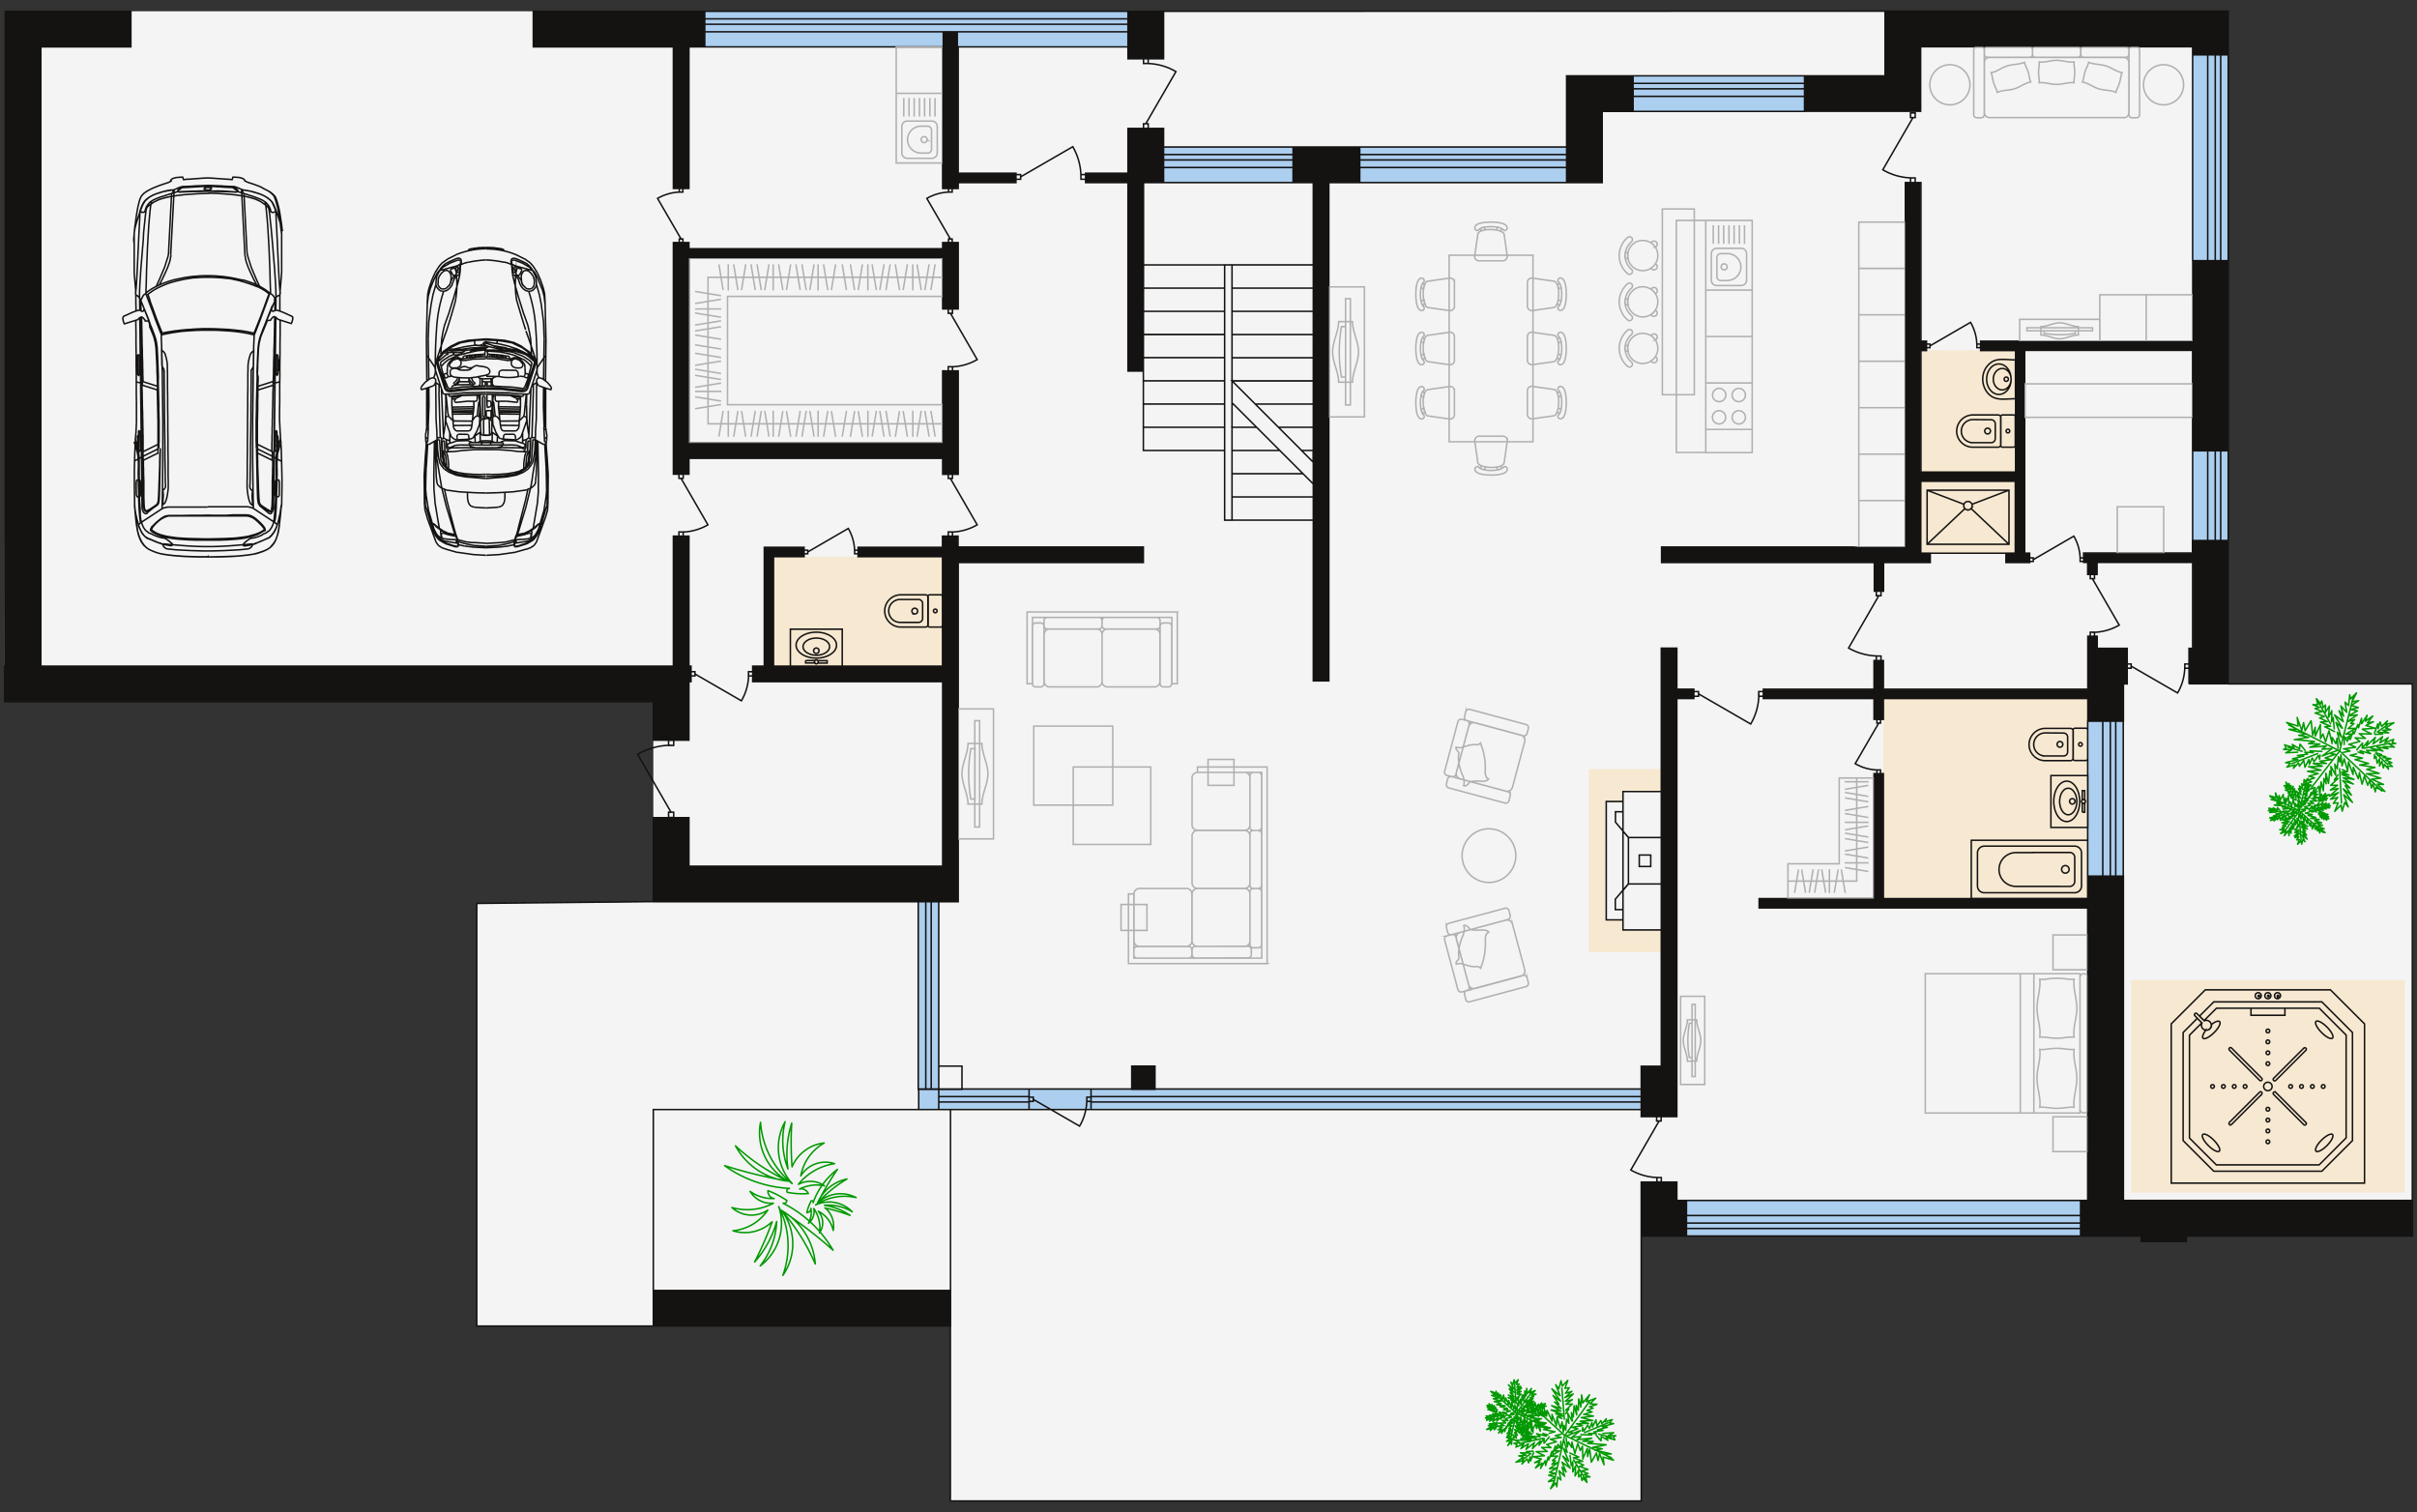
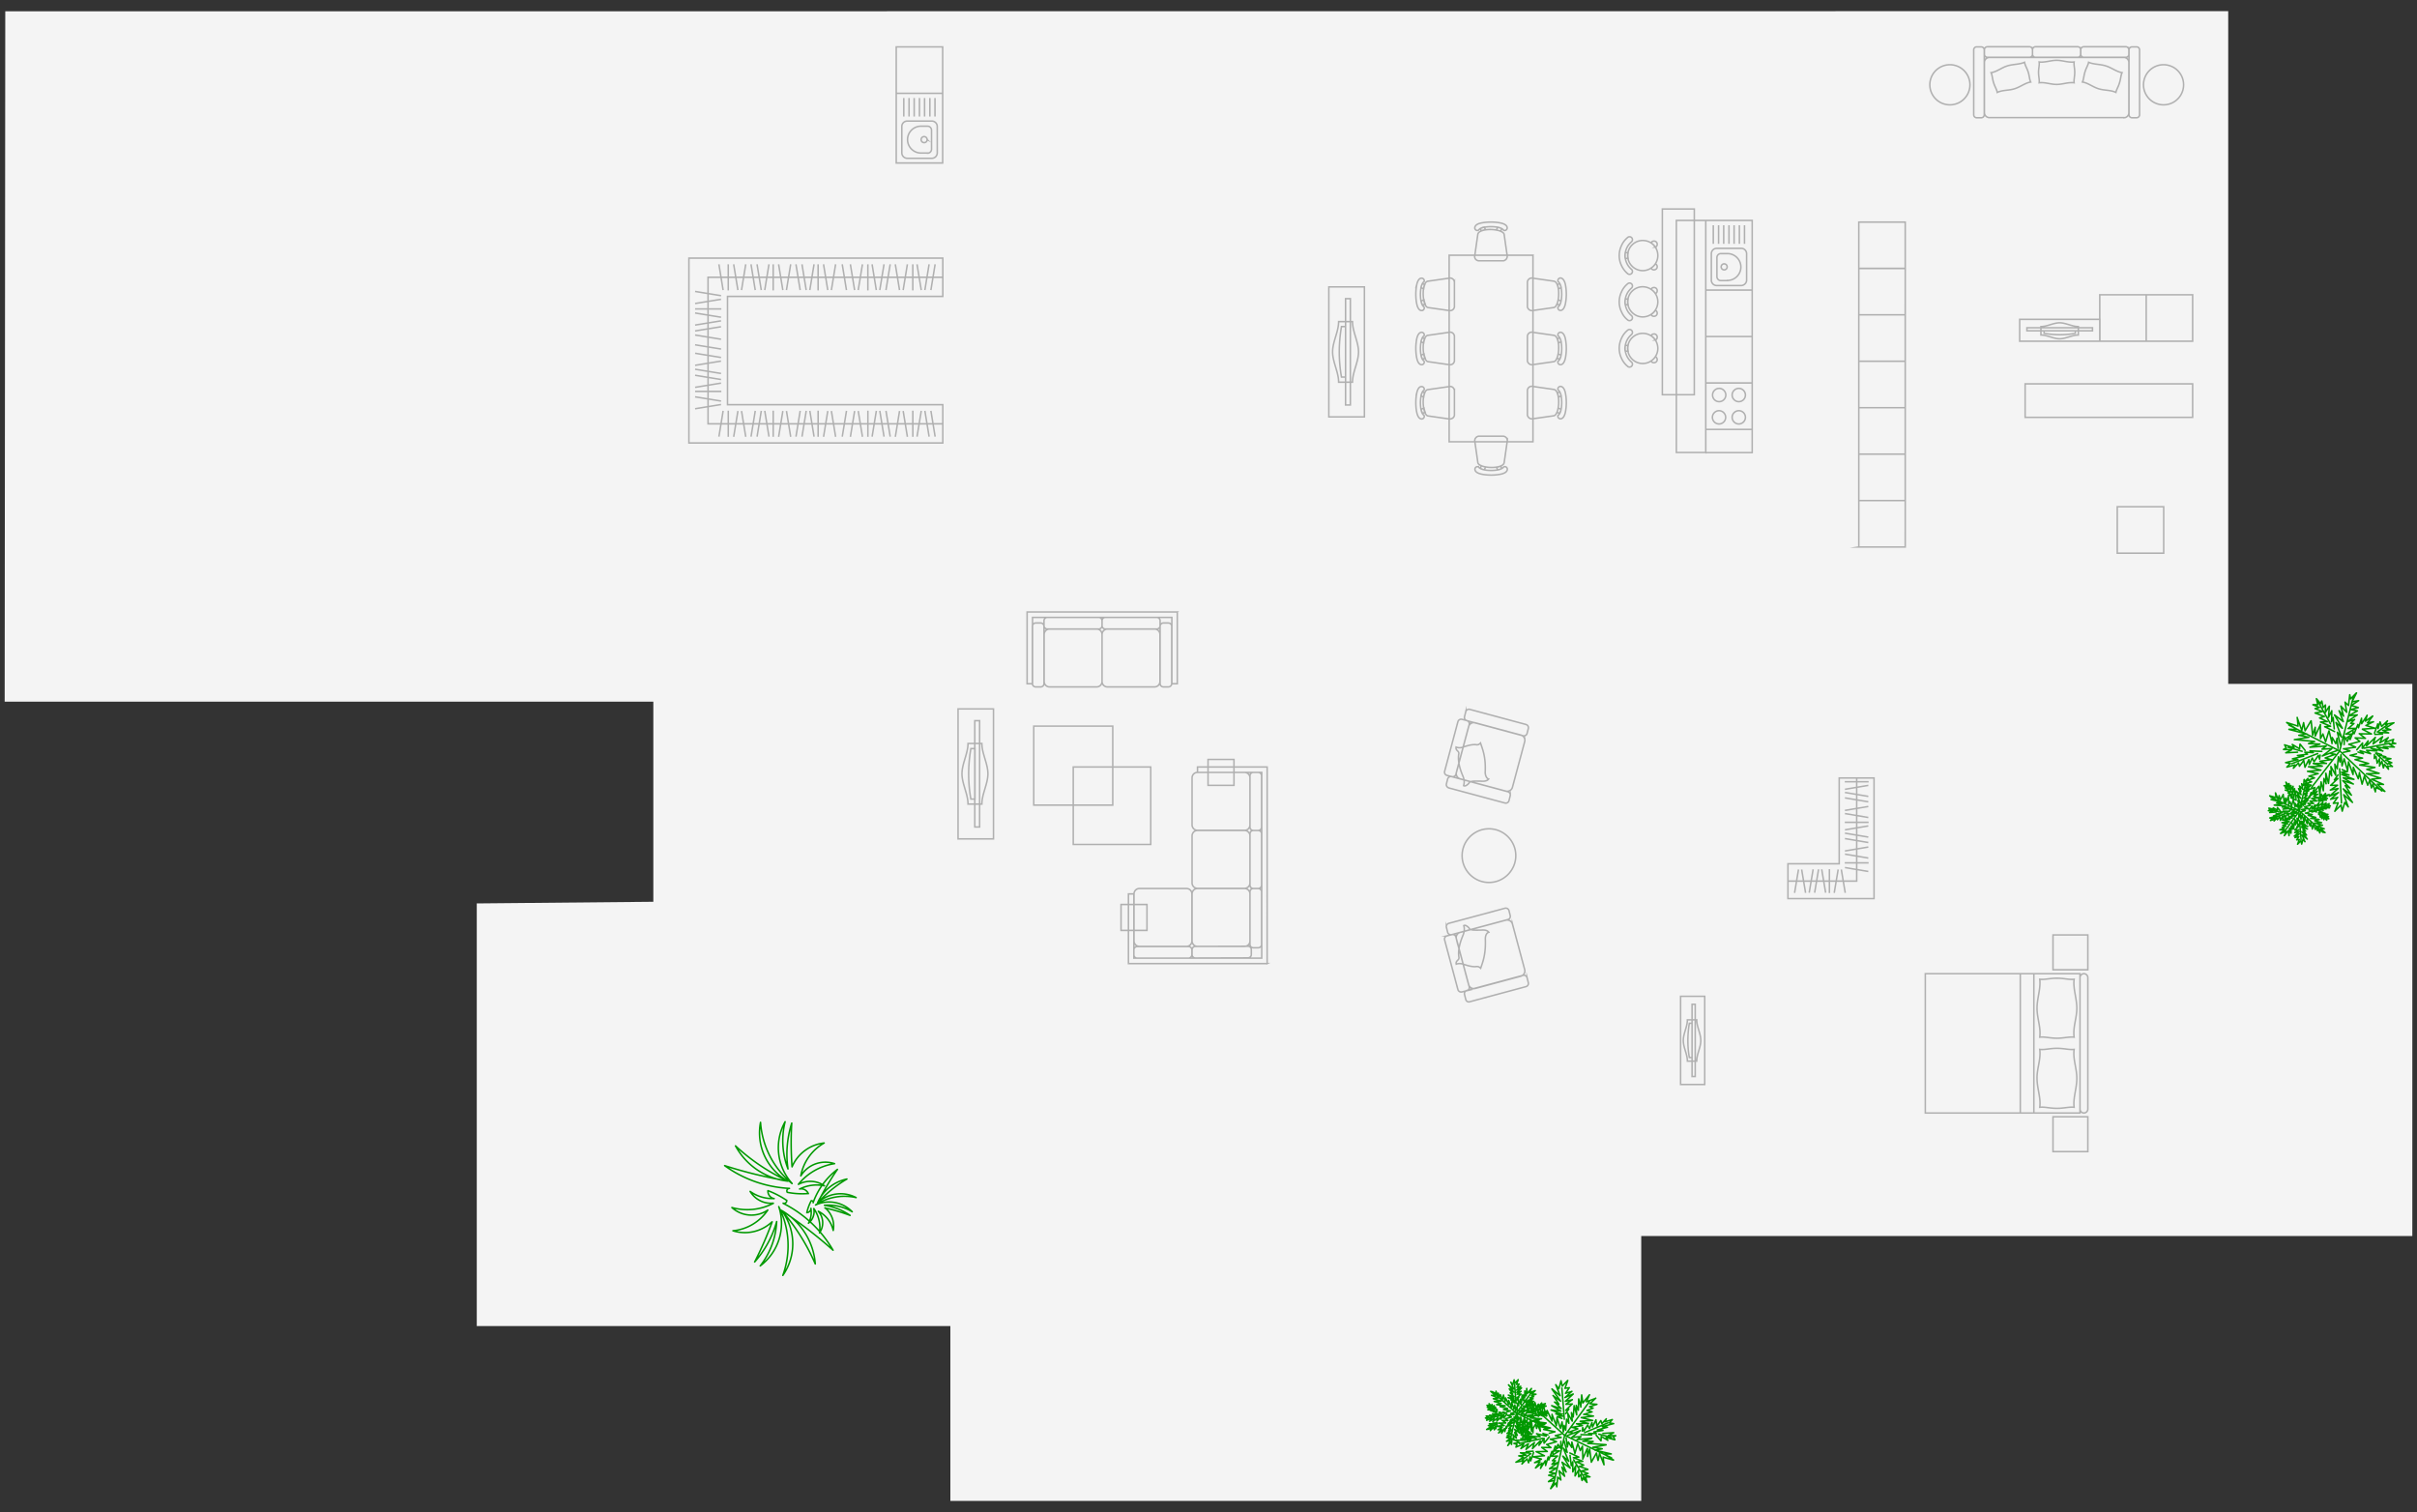
<svg xmlns="http://www.w3.org/2000/svg" viewBox="0 0 160.3 100.29" style="enable-background:new 0 0 160.3 100.29" xml:space="preserve">
  <rect x="0" y="0" width="160.3" height="100.29" fill="#333333" stroke="none" />
  <path style="fill-rule:evenodd;clip-rule:evenodd;fill:#f4f4f4" d="M159.99 81.98V45.36h-12.21V.74L.35.75.31 46.54h43.02v13.27l-11.71.11v28.03h31.41v11.6h45.82V81.98z" />
-   <path d="M105.37 51.01h4.82v1.49h-2.54v.66h-1.11v7.85h1.11v.66h2.54v1.49h-4.82V51.01zm33.1 8.59V46.33h-13.56V59.6h13.56zm-4.81-22.91V23.24h-6.28v13.45h6.28zm-71.14 7.49v-7.26H51.31v7.26h11.21zm96.96 20.83h-18.14V79.1h18.14V65.01z" style="fill-rule:evenodd;clip-rule:evenodd;fill:#f7e8d1" />
-   <path d="M77.17 12.11V9.75h8.6v2.36h-8.6zm-2.36-9V.75H46.74v2.36h28.07zm0-2.36H46.74h28.07zm29.09 11.36V9.75H90.18v2.36h13.72zm15.79-4.72V5.03h-11.37v2.36h11.37zm28.09 9.9V3.64h-2.36v13.65h2.36zm0 18.57v-5.97h-2.36v5.97h2.36zm-6.96 22.25V47.83h-2.36v10.28h2.36zm-2.83 23.87v-2.36h-26.14v2.36h26.14zm-29.14-8.39v-1.36H62.26V59.81H60.9v12.44h.02v1.34h47.93z" style="fill-rule:evenodd;clip-rule:evenodd;fill:#acceef" />
-   <path d="M108.72 57.47h.76v-.76h-.76v.76zm-.72 1.16h2.18v-3.08H108v3.08zm-1.47-5.47h1.11v7.85h-1.11v-7.85zm1.11 7.17h-.51v-.69l.51-.6.36-.42m.01-3.07-.36-.42-.51-.6v-.69h.51m2.53 7.84h-2.54v-2.62l.36-.43h2.18v3.05zm0-6.13H108l-.36-.43V52.5h2.54v3.05zm-2.54 5.46h-1.11v-7.85h1.11M45.69 3.11v9.39h-1.03V3.11h-9.29V.75h11.37v2.36h-1.05zM63.55 24.6v6.86h-1.03V30.4H45.69v1.05h-1.03V16.09h1.03v.41h16.83v-.41h1.03v4.4h-1.03v-3.37H45.69v12.26h16.83V24.6h1.03zM45.7 44.18h.13v1.03h-.13v-1.03zm29.11-32.07v-.62.62zm49.94 27.09h-.31.31zm-12.41 7.13v-.62h-1.13v.62h1.13zm33.08-16.44v-6.65h-11.14v13.45h.33v.62h-1.57v-.62h.63v-4.77h-6.28v4.77h.63v.62h-3.1v1.9h-.61v-1.9H110.2v-1.03h16.17V12.11h1.03v10.52h.37v.62h-.37v8.06h6.28v-8.06h-2.32v-.62h14.07v-5.34h2.36V29.9h-2.37zM67.38 12.11v-.62h-3.83v.62h3.83zm7.43 0v-.62H72v.62h2.81zM43.33 49.09v-2.55H.35V.75h8.33v2.36H2.71v41.07h41.95v-8.62h1.03v13.53h-2.36zm20.22-11.78v22.5H43.33v-5.58h2.36v3.22h16.83V45.21h-12.6v-1.03h.77V36.3h2.64v.62H51.3v7.26h11.21v-7.26h-5.6v-.62h5.6v-.74h1.03v.72h12.29v1.03H63.55zm-.52 50.64h-19.7v-2.36h19.71v2.36zM.31 46.54v-2.36h.04v2.36H.31zm145.11-42.9V3.1h-18.04v4.28h-7.69V5.03h5.33V.74h22.76v2.9h-2.36zm-68.25.26V.75h-2.36V3.9h2.36zm29.09 3.49v4.72h-2.36V5.03h4.41v2.36h-2.05zm3.92 35.6h1.03v27.73h-1.03V42.99zM75.83 24.61v-7.04h.01l-.01 7.04zm1.34-12.5V9.75h8.6v2.36h-8.6zm0-1V9.75h8.6v1.36h-8.6zm0-.5v-.36h8.6v.36h-8.6zm-30.43-8.5V.75h28.07v1.36H46.74zm0 0V.75h28.07v1.36H46.74zm0-.5v-.36h28.07v.36H46.74zm43.44 10.5V9.75h13.73v2.36H90.18zm0-1V9.75h13.73v1.36H90.18zm0-.5v-.36h13.73v.36H90.18zm18.13-3.22V5.03h11.37v2.36h-11.37zm0-1V5.03h11.37v1.36h-11.37zm0-.5v-.36h11.37v.36h-11.37zm37.11 11.4V3.64h2.36v13.65h-2.36zm1 0V3.64h1.36v13.65h-1.36zm.5 0V3.64h.36v13.65h-.36zm-1.5 18.57v-5.97h2.36v5.97h-2.36zm1 0v-5.97h1.36v5.97h-1.36zm.5 0v-5.97h.36v5.97h-.36zm-8.46 22.25V47.83h2.36v10.28h-2.36zm1 0V47.83h1.36v10.28h-1.36zm.5 0V47.83h.36v10.28h-.36zm-28.11 23.87v-2.36h26.14v2.36h-26.14zm0 0v-1.36h26.14v1.36h-26.14zm0-.5v-.36h26.14v.36h-26.14zM75.83 19.11v-1.54h5.39v1.54h-5.39zm0 1.54v-1.54h5.39v1.54h-5.39zm0 1.54v-1.54h5.39v1.54h-5.39zm0 1.53v-1.54h5.39v1.54h-5.39zm0 1.54v-1.54h5.39v1.54h-5.39zm0 1.54h5.39v1.54h-5.39V26.8zm5.88-9.23h5.39v1.54h-5.39v-1.54zm0 1.54h5.39v1.54h-5.39v-1.54zm0 1.54h5.39v1.54h-5.39v-1.54zm0 1.54h5.39v1.54h-5.39v-1.54zm0 1.54h5.39v1.54h-5.39v-1.54zm0 2.99v.09h.09l-.09-.09zm1.54.08h3.85v-1.54h-5.39l1.54 1.54zm1.54 1.54h2.31V26.8h-3.85l1.54 1.54zm-3.08 0h1.63L81.8 26.8h-.09v1.54zm4.62 1.54h.77v-1.54h-2.31l1.54 1.54zm-4.62 0h3.17l-1.54-1.54h-1.63v1.54zm5.38.77v-.77h-.77l.77.77zm-5.38.77h4.71l-1.54-1.54h-3.17v1.54zm0 0h4.71l.68.68v.86h-5.39v-1.54zm0 1.54h5.39v1.54h-5.39v-1.54zm-5.88-7.7h5.39v1.54h-5.39v-1.54zm0 3.08h5.39v1.54h-5.39v-1.54zm5.39-10.77h.49V34.5h-.49V17.57zM63.55 12.5V3.1h-1.03v9.4h1.03zM76.6 72.25h-1.54v-1.54h1.54v1.54zm-12.8 0h-1.54v-1.54h1.54v1.54zm45.05-1.53h2.36v3.34h-2.36v-3.34zM63.8 72.25h-1.54v-1.54h1.54v1.54zm45.05 1.34H72.36v-1.36h36.49v1.36zm0-.5H72.36v-.36h36.49v.36zm-40.6.5h-5.99v-1.36h5.99v1.36zm0-.5h-5.99v-.36h5.99v.36zm-7.35-.84V59.81h1.36v12.44H60.9zm.5 0V59.81h.36v12.44h-.36zm.86 1.34h-1.33v-1.36h1.33v1.36zm5.99-1.36h4.11v1.36h-4.11v-1.36zm3.83.68v-.14h.28v.28h-.28v-.14zm-3.83-.14h.28v.28h-.28v-.28zm3.83.14c0 .62-.16 1.24-.48 1.78l-3.08-1.78m41.51 5.19h.15v.29h-.29v-.29h.14zm.14-4.04v.29h-.3v-.29h.3zm-.14 4.04c-.66 0-1.3-.17-1.87-.5l1.87-3.24M44.51 53.88l-2.22-3.85c.68-.39 1.44-.6 2.22-.6m.17 4.79v-.35h-.34v.35h.34zm0-4.78v-.34h-.34v.34h.34zm27.01-37.71v.16H72v-.31h-.31v.15zm-4.31.16h.31v-.31h-.31v.31zm4.31-.16c0-.7-.19-1.39-.54-2l-3.46 2m8.3-7.52c.7 0 1.39.18 2 .54l-2 3.46m.16.31v-.31h-.31v.31h.31zm0-4.31V3.9h-.31v.31h.31zm40.8 41.97v-.31h-.31v.31h.31zm-4.3 0v-.31h-.31v.31h.31zm4-.16c0 .7-.18 1.39-.54 2l-3.46-2m11.95-2.51c-.7 0-1.39-.18-2-.53l2-3.46m.15-.01v-.31h-.31v.31h.31zm0 4.31v-.31h-.31v.31h.31zm2.12-32.02c-.7 0-1.39-.18-2-.54l2-3.46m.15 0v-.31h-.31v.31h.31zm0 4.31v-.31h-.31v.31h.31zm11.75 26.27 1.78 3.08c-.54.31-1.15.48-1.78.48m.14-3.56v-.28h-.28v.28h.28zm0 3.83v-.28h-.28v.28h.28zm5.99 1.97c0 .62-.16 1.24-.48 1.78l-3.08-1.78m0 .14v-.28h-.28v.28h.28zm3.84 0v-.28h-.28v.28h.28zM45.17 31.73l1.78 3.08c-.54.31-1.15.48-1.78.48m.14-3.56v-.28h-.28v.28h.28zm0 3.83v-.28h-.28v.28h.28zm4.34 9.14c0 .62-.16 1.24-.48 1.78l-3.08-1.78m0 .13v-.28h-.28v.28h.28zm3.83 0v-.28h-.28v.28h.28zm13.25-9.27v-.28h-.28v.28h.28zm0-3.83v-.28h-.28v.28h.28zm-.14 0 1.78 3.08c-.54.31-1.15.48-1.78.48m0-14.52 1.78 3.08c-.54.31-1.15.48-1.78.48m.14-3.56v-.27h-.28v.28h.28zm0 3.83v-.28h-.28v.28h.28zm-6.25 12.13v-.24h-.24v.24h.24zm-3.35 0v-.24h-.24v.24h.24zm3.11-.12c0-.54-.14-1.08-.42-1.56l-2.69 1.56m71.03 14.46c-.54 0-1.08-.14-1.56-.42l1.56-2.69m.12 0v-.24h-.24v.24h.24zm0 3.35v-.24h-.24v.24h.24zm13.24-14.19c0-.54-.14-1.08-.42-1.56l-2.69 1.56m0 .12V37h-.24v.24h.24zm3.35 0V37h-.24v.24h.24zm-6.85-14.18v-.24h-.24v.24h.24zm-3.35 0v-.24h-.24v.24h.24zm3.11-.12c0-.54-.14-1.08-.42-1.56L128 22.94m-64.85-10.2v-.24h-.24v.24h.24zm0 3.35v-.24h-.24v.24h.24zm-.12-.24-1.56-2.69c.47-.27 1.01-.42 1.56-.42m-17.74 0v-.24h-.24v.24h.24zm0 3.35v-.24h-.24v.24h.24zm-.12-.24-1.56-2.69c.47-.27 1.01-.42 1.56-.42m1.57-9.63v-1h28.07v1H46.74zm29.1 9v5.46h-.01v7.04h-1.02V8.52h2.36v3.59h-1.33zm12.29 0v33.05H87.1V12.11h-1.34V9.75h4.41v2.36h-2.04zm20.72 69.87V78.4h2.36v1.22h.64v2.36h-3zm0 0v17.57H63.03v-11.6H31.62V59.92l11.71-.12M77.17.75l47.85-.01m15.81 44.62v2.47h-2.36v-1.5h-13.56v1.38h-.62v-1.38h-7.34v-.62h7.34v-1.9h.62v1.9h13.56V42.2h.62v.8h1.99v2.36h-.25zm4.35 0V43h.24v-5.7h-6.34v.8h-.62v-.8h-.27v-.62h7.22v-.83h2.36v9.5h-2.59zm-.17 36.62v.36h-3v-.36h-4.02v-2.36h.47v-19.4h-21.79v-.62h7.62v-8.29h.62v8.29h13.56v-1.48h2.36v21.5H160v2.36h-14.99zm2.77-36.62h12.21v34.25m-21.52-24.73h-2.45v-3.44h2.45v3.44zm-1.4-.39c-.48 0-.86-.6-.86-1.34 0-.74.39-1.34.86-1.34s.86.6.86 1.34c0 .75-.39 1.34-.86 1.34zm.1-.45c-.31 0-.57-.4-.57-.88s.25-.88.57-.88c.31 0 .57.4.57.88s-.26.88-.57.88zm1.01-1.01c-.03 0-.06.01-.08.03v-.62h.16v.62a.114.114 0 0 0-.08-.03zm-.08.84v-.62c.02.02.05.03.08.03s.06-.01.08-.03v.62h-.16zm-.66-.9c.1 0 .18.08.18.18s-.08.18-.18.18c-.1 0-.18-.08-.18-.18s.08-.18.18-.18zm.74.06c.07 0 .13.06.13.13s-.06.13-.13.13-.13-.06-.13-.13.06-.13.13-.13zm-.08-3.66c0 .07-.05.12-.12.12-.07 0-.12-.05-.12-.12 0-.07.05-.12.12-.12.06 0 .12.06.12.12zm.36.95v-1.9c0-.07-.05-.12-.12-.12h-.73c-.06 0-.12.05-.12.12v1.9c0 .06.05.12.12.12h.73c.06 0 .12-.05.12-.12zm-2.81-2.01h1.67c.1 0 .18.08.18.18v1.78c0 .1-.08.18-.18.18h-1.68c-.59 0-1.07-.48-1.07-1.07.01-.59.49-1.07 1.08-1.07zm0 .3 1.21.01c.15 0 .27.12.27.27v.98c0 .15-.12.27-.27.27h-1.22a.76.76 0 0 1-.76-.76c0-.43.34-.77.77-.77zm1.16.76a.19.19 0 1 1-.38 0 .19.19 0 0 1 .38 0zm-3.52-20.78c0 .07-.05.12-.12.12-.07 0-.12-.05-.12-.12 0-.07.05-.12.12-.12.07 0 .12.05.12.12zm.37.95v-1.9c0-.07-.05-.12-.12-.12h-.73c-.06 0-.12.05-.12.12v1.9c0 .06.05.12.12.12h.73c.06 0 .12-.06.12-.12zm-2.81-2.02h1.67c.1 0 .18.08.18.18v1.78c0 .1-.08.18-.18.18h-1.68c-.59 0-1.07-.48-1.07-1.07.01-.59.48-1.07 1.08-1.07zm0 .31 1.21.01c.15 0 .27.12.27.27v.98c0 .15-.12.27-.27.27h-1.22a.76.76 0 0 1-.76-.76c0-.43.34-.77.77-.77zm1.16.76a.19.19 0 1 1-.19-.19c.11-.01.19.08.19.19zm-.21-2.56c-.18-.23-.3-.54-.3-.88 0-.34.11-.65.3-.87.5-.62 1.12-.41 1.87-.41v2.58c-.75-.01-1.37.19-1.87-.42zm.77.13c-.45 0-.81-.45-.81-1.01s.36-1.01.81-1.01c.45 0 .81.45.81 1.01.01.56-.36 1.01-.81 1.01zm-.37-1.01c0-.39.27-.71.59-.71.33 0 .59.32.59.71 0 .39-.27.71-.59.71-.32 0-.59-.32-.59-.71zm1 0c0 .08-.06.14-.14.14s-.14-.06-.14-.14c0-.08.06-.14.14-.14s.14.06.14.14zm-2.46 34.44v-3.86h7.72v3.86h-7.72zm.86-3.47h6c.25 0 .45.2.45.45v2.19c0 .25-.2.45-.45.45h-6c-.25 0-.45-.2-.45-.45v-2.19c0-.25.21-.45.45-.45zm3.2.42h2.47c.18 0 .33.15.33.33v1.59c0 .18-.15.33-.33.33H133.7c-.62 0-1.12-.5-1.12-1.12 0-.62.5-1.12 1.12-1.12h1.1zm2.43 1.12c0 .14-.11.25-.25.25s-.25-.11-.25-.25.11-.25.25-.25.25.12.25.25zm-3.99-21.56h-5.43v-3.59h5.43v3.59zm-2.52-2.37c.05-.05.08-.12.08-.19a.28.28 0 1 0-.56 0c0 .16.12.28.28.28.08 0 .15-.03.2-.09zm-2.91 2.37 2.51-2.37m-.06-.28-2.46-.94m5.44 3.59-2.51-2.37m.05-.28 2.46-.94m-5.86 4.18v-4.77h6.28v4.77h-6.28zm-65.23 3.83c0-.07-.05-.12-.12-.12-.07 0-.12.05-.12.12 0 .07.05.12.12.12.07 0 .12-.05.12-.12zm.36-.95v1.9c0 .07-.05.12-.12.12h-.73c-.06 0-.12-.05-.12-.12v-1.9c0-.06.05-.12.12-.12h.73c.07 0 .12.06.12.12zm-2.81 2.02a1.071 1.071 0 0 1 0-2.14h1.68c.1 0 .18.08.18.18v1.78c0 .1-.08.18-.18.18H59.7zm0-.31a.76.76 0 1 1 0-1.52h1.22c.15 0 .27.12.27.27v.98c0 .15-.12.27-.27.27H59.7zm.97-.56a.19.19 0 1 1 .19-.19c.01.1-.08.19-.19.19zm-8.25 3.46v-2.45h3.44v2.45h-3.44zm.38-1.39c0-.48.6-.86 1.34-.86.74 0 1.34.39 1.34.86s-.6.86-1.34.86c-.74 0-1.34-.39-1.34-.86zm.46.1c0-.31.4-.57.88-.57.49 0 .88.25.88.57 0 .31-.4.57-.88.57-.49-.01-.88-.26-.88-.57zm1.01 1.01c0-.03-.01-.06-.03-.08h.62v.16h-.62c.01-.02.03-.05.03-.08zm-.84-.09h.62c-.02.02-.03.05-.03.08s.01.06.03.08h-.62v-.16zm.89-.65c0 .1-.08.18-.18.18a.18.18 0 0 1-.18-.18c0-.1.08-.18.18-.18.1 0 .18.08.18.18zm-.05.74c0 .07-.06.13-.13.13s-.13-.06-.13-.13.06-.13.13-.13.13.06.13.13zm8.76 41.69h-19.7v-12h19.71v12zM144 67.91l2.26-2.26h8.3l2.26 2.26v10.56H144V67.91zm11.6 7.56v-6.82l-1.78-1.78H147l-.82.82-.3-.3.88-.88.06-.06h7.17l.06.06 1.91 1.91.06.06v7.17l-.06.06-1.91 1.91-.06.06h-7.17l-.06-.06-1.91-1.91-.06-.06v-7.17l.06-.06.88-.88.3.3-.82.82v6.82l1.78 1.78h6.82l1.79-1.79zm-5.19-3.13c-.15 0-.28-.13-.28-.28a.28.28 0 1 1 .56 0c0 .15-.12.28-.28.28zm-4.84-4.97a.097.097 0 0 1 0-.14c.04-.04.1-.04.14 0l.48.48a.32.32 0 0 1 .37.06c.13.13.13.33 0 .46a.32.32 0 0 1-.46 0 .32.32 0 0 1-.06-.37l-.47-.49zm4.43 5.21-2 2c-.04.04-.1.04-.14 0a.097.097 0 0 1 0-.14l2-2c.04-.04.1-.04.14 0 .03.04.03.1 0 .14zm.93-.13 2 2c.04.04.04.1 0 .14-.04.04-.1.04-.14 0l-2-2a.097.097 0 0 1 0-.14c.04-.04.1-.04.14 0zm-.14-.93 2-2c.04-.04.1-.04.14 0 .04.04.04.1 0 .14l-2 2c-.04.04-.1.04-.14 0-.04-.04-.04-.11 0-.14zm-.93.13-2-2a.097.097 0 0 1 0-.14c.04-.04.1-.04.14 0l2 2c.04.04.04.1 0 .14-.04.04-.1.04-.14 0zm-1.68.53c-.07 0-.12-.05-.12-.12 0-.07.05-.12.12-.12.07 0 .12.05.12.12 0 .06-.06.12-.12.12zm-.72 0c-.07 0-.12-.05-.12-.12 0-.07.05-.12.12-.12.07 0 .12.05.12.12 0 .06-.06.12-.12.12zm-.72 0c-.07 0-.12-.05-.12-.12 0-.07.05-.12.12-.12s.12.05.12.12c0 .06-.06.12-.12.12zm2.16 0c-.07 0-.12-.05-.12-.12 0-.07.05-.12.12-.12.07 0 .12.05.12.12 0 .06-.05.12-.12.12zm1.63 2.11c0 .07-.05.12-.12.12-.07 0-.12-.05-.12-.12 0-.07.05-.12.12-.12.07 0 .12.05.12.12zm0 .72c0 .07-.05.12-.12.12-.07 0-.12-.05-.12-.12 0-.07.05-.12.12-.12.07 0 .12.05.12.12zm0 .72c0 .07-.05.12-.12.12-.07 0-.12-.05-.12-.12 0-.07.05-.12.12-.12.07 0 .12.05.12.12zm0-2.16c0 .07-.05.12-.12.12-.07 0-.12-.05-.12-.12 0-.07.05-.12.12-.12.07 0 .12.05.12.12zm2.11-1.63c.07 0 .12.05.12.12 0 .07-.05.12-.12.12-.07 0-.12-.05-.12-.12 0-.07.05-.12.12-.12zm.72 0c.07 0 .12.05.12.12 0 .07-.05.12-.12.12-.07 0-.12-.05-.12-.12 0-.07.06-.12.12-.12zm.72 0c.07 0 .12.05.12.12 0 .07-.05.12-.12.12-.07 0-.12-.05-.12-.12 0-.07.06-.12.12-.12zm-2.16 0c.07 0 .12.05.12.12 0 .07-.05.12-.12.12-.07 0-.12-.05-.12-.12 0-.07.05-.12.12-.12zm-1.63-2.11c0-.07.05-.12.12-.12.07 0 .12.05.12.12 0 .07-.05.12-.12.12-.07 0-.12-.06-.12-.12zm0-.73c0-.07.05-.12.12-.12.07 0 .12.05.12.12 0 .07-.05.12-.12.12-.07.01-.12-.05-.12-.12zm0-.72c0-.07.05-.12.12-.12.07 0 .12.05.12.12 0 .07-.05.12-.12.12-.07 0-.12-.05-.12-.12zm0 2.17c0-.07.05-.12.12-.12.07 0 .12.05.12.12 0 .07-.05.12-.12.12-.07 0-.12-.06-.12-.12zm-3.83 5.43c-.3-.3-.47-.63-.37-.73.1-.1.43.06.73.37.3.3.47.63.37.73-.1.1-.43-.07-.73-.37zm7.87 0c-.3.3-.63.47-.73.37-.1-.1.06-.43.37-.73.3-.3.63-.47.73-.37.09.1-.07.43-.37.73zm0-7.86c.3.3.47.63.37.73-.1.1-.43-.06-.73-.37-.3-.3-.47-.63-.37-.73.1-.1.42.06.73.37zm-7.66-.17c.24-.19.46-.27.54-.19.1.1-.06.43-.37.73-.3.3-.63.47-.73.37-.08-.08.01-.3.19-.54a.332.332 0 0 0 .37-.37zm2.62-1.08h2.25v.47h-2.25v-.47zm1.12-.63a.2.2 0 0 1-.2-.2c0-.11.09-.2.2-.2.11 0 .2.09.2.2a.2.2 0 0 1-.2.2zm.64 0a.2.2 0 0 1-.2-.2c0-.11.09-.2.2-.2.11 0 .2.09.2.2-.01.11-.1.2-.2.2zm-1.28 0a.2.2 0 0 1-.2-.2c0-.11.09-.2.2-.2.11 0 .2.09.2.2a.2.2 0 0 1-.2.2zm.67-.13c-.03 0-.05-.02-.05-.05 0-.03.02-.05.05-.05.03 0 .05.02.05.05.01.03-.02.05-.05.05zm.64 0c-.03 0-.05-.02-.05-.05 0-.03.02-.05.05-.05.03 0 .05.02.05.05.01.03-.02.05-.05.05zm-1.27 0c-.03 0-.05-.02-.05-.05 0-.03.02-.05.05-.05.03 0 .05.02.05.05 0 .03-.02.05-.05.05zM35.57 18.63l-.05-.31m-.14.04.05.19m.06-.45.22.45m-.06-.43.2.46m-1.27.05-.03-.09m-.28-.17.13.19m.19.09-.02-.23m-.58-.23.13.57m.08-.42a6.1 6.1 0 0 0 .08 1.65m-4.36-1.57-.02.23m.32-.28-.13.19m-.14-.02-.03.09m-.86-.08.05-.19m-.14-.04-.05.31m-.08-.51-.2.46m.36-.48-.22.45m1.42 1.43c.1-.54.13-1.1.08-1.65m.22-.14-.13.57m4.95-.84.17.18m-.14-.46.3.47m-.29-.11.11.24m-.15-.29.11.16m.09.21-.09-.2m-.93.37.04.05m-.04-.05-.06-.07m-.06-.09.06.08m-.06-.08-.05-.04m-.05-.01.05.02m-.09-.05.04.03m.1-.02.06-.01m-.11.01h.06m-.11-.01.05.01m-.19 0 .13.11m.96-.6-.14-.15m-.15-.13.15.13m-.88.46v.1m0-.15v.05M34.2 18l.01.03m-.03-.03h.02m-.05.02.03-.02m-.06.08.03-.05m-.06.06.03-.01m.2-.32-.01.02m.01-.02.07.02m.18.06-.18-.05m.21.09-.03-.04m.04.09-.02-.05m-.1.29.12-.24m-.39.2.02.08m-.02-.16v.08m.03-.14-.02.06m.07-.27-.06.21m-.05-.3-.07.01m.11.02-.05-.02m.07.06-.02-.05m.02.2v-.15m-.02.2.02-.05m-.02.05-.06.02m-.03-.02.03.02m.95-.25.14.13m-.62-.41.49.28m-.94-.09.31.08m.49.13-.49-.13m.72.19-.24-.05m-.33.23-.03.05m-.03.09.03-.09m.44-.16.17.15m-.29-.19.12.04m-.21-.05.09.01m-.16.01.08-.01m-.14.06.06-.05m-.13.14.07-.1m-.51.18.03.07m.21.01.05-.08m-.22.08-.04-.04m.33.21.01-.19m-.55-.18.02.04m-.06-.42.04.38m-.01.16-.03-.06m0 0-.03-.26m-.02-.4.03.04m-.01.37-.03-.43m.09.73.02.01m-.02-.01-.02-.05m-.02-.15.02.15m-.03-.48.01.33m-.01-.48v.15m.09.42h.04m.09-.45-.22-.11m.07.69.1.05m-.02-.57-.04.02m.01.01.06.23m-3.64-.44v.15m0 0V18m0 0-.02.15m0 0-.01.06m-.03.01.02-.01m.08-.74-.03.43m-.01-.38.03-.04m-.04.67.03-.26m-.03.26-.03.06m.03-.54-.04.38m0 0-.02.04m4.71-.67.2.22m-.12.13.13.23m-.03-.03-.07-.11m.06.09-.1-.05m.01.23.15.23m-1.12-1.45.54.27m-.58-.03.43.19m-.55-.21.13.03m-.8-.59v.06m-.08-.1.07.04m.53.6.05-.04m-.1.1.05-.07m-.05.07-.01.08m.13-.06h.06m-.11.02.05-.02m-.08.06.03-.04m-.03.09v-.05m-.59-.78-.21-.05m.86.65h.1m-.02.12.08.01m-1.92-.85-.56.02m.57-.02.56.02m-2.26.93v-.05m0 0-.03-.04m-.05-.02.05.02m-.05-.02h-.06m.18.06-.01-.08m-.04-.06.05.07m-.05-.07-.06-.04m.65-.6-.07.04m0 0v.06m.28-.15-.21.05m.56-.09-.34.04m2.91.43c-.63-.27-1.32-.4-2.01-.4m.55-.07.34.04m-2.59.99v-.1m.03.17.02-.23m1.64-.07c-.39.02-.78.07-1.16.15m-.01 0c-.18.03-.36.09-.53.18m4.61-.15-.35-.25m-.15.17.3.15m-.79-.23.48.19m-.7.11c-.16-.09-.34-.15-.53-.18m0 .01c-.38-.08-.77-.13-1.16-.15m1.66.3-.02-.23m.05.16v-.1m-3.59.89-.13.11m-.01-.12-.05.01m0 0h-.06m-.06-.01.06.01m.11.02.04-.03m-.04.03-.05.02m0 0-.05.04m0-.01-.06.08m0 0-.06.07m0 .01-.04.05m-.18-.54.07.1m-.07-.1-.06-.05m0 0-.08-.01m.01-.01-.09.01m-.01 0-.12.04m.01 0-.17.15m.64.1-.03-.09m0 0-.03-.05m-.57-.18.24-.05m-.01-.01.49-.13m0 0 .31-.08m-.45-.19-.49.28m.01 0-.14.13m1.17-.13-.06.23m-.03.02.03-.02m-.03.02-.06-.02m.01 0-.02-.05m0 0v-.15m0 0 .02-.05m0 .01.05-.02m-.01-.01.07.01m0 0 .04.02m-.23.06.06.21m0 0 .02.06m0 0v.08m-.01.08.02-.08m-.4-.2.13.24m-.13-.24.02-.05m0 0 .03-.04m0 0 .18-.05m0 0 .07-.02m0-.01.01.02m.19.3.03.01m-.03-.01-.03-.05m-.03-.03.03.02m-.03-.02h-.02m-.01.03.01-.03m-.01.03v.05m-.01 0v.1m-.73-.69-.15.13m0 0-.14.15m.67.65-.01-.19m.34-.02-.04.04m-.21-.08.05.08m.22-.08-.03.07m-1.18-.13.11-.16m-.05.05-.11.24m.13-.6-.3.47m.32-.19-.16.18m-.03.22.09-.2m.05.24.15-.23m-.09-.18.1-.05m-.11.07.07-.11m-.11.14.13-.23m.09-.35-.2.22m1.13-.49.13-.03m-.13.03-.43.19m.39-.43-.54.27m.64.08-.48.19m-.01-.11-.3.15m.15-.31-.35.25m1.01.83.1-.05m-.15-.57.22-.11m-.11-.28-.08.01m.1.83h-.04m.1-.96h-.1m1.85-.63c-.69 0-1.37.14-2.01.4m5.34 10.88-.06.93m.53-1.77.05 1.4m.03-1.19.04 1.13m.03.01v-1.53m-1.75 1.14-.01.26m.48-.18-.35.99m-1.87-.82-.02-.37m-.85 0-.02.37m.83-.16-.02.67m-.75-.67.02.67m.59.18-.02-1.02m-.38.03.01.99m3.13-3.01-.14 3.23m-1.88-.85-.09-.85m1.84.29.03.54m-3.67.02.09-.85m3.98-1.31-.09 2.98m-5.23-1.13.01.26m-.13.81-.35-.99m-.66-.2.06.93m-.68-.42v-1.53m.07.39-.04 1.13m.07.05.05-1.4m.75 2.09-.09-2.98m.17-.21.14 3.23m.1-.87.03-.54m5.08-4.59.32.23m.17.06-.51-.36m.02.38-.34-.15m-.06-.1.41.19m.58-.46.03.66m-1.73-.27.56.15m-.24-.06-.97-.11m1.36.1-.54-.1m-1.5.05-.03.11m.14-.11.03.11m-1.11-.03.01-.08m-.39-.03-.02.06m1.44-.17-1.27.28m4.53.43c-.2-.64-.41-1.27-.64-1.89m.73 2.56c.02-.88-.01-1.75-.07-2.63m.67.65-.03 2.73m-.09-2.79-.04 2.68m-6.18-2.17-.51.36m.5-.28-.32.23m.44.04.01-.06m-.33.01-.02.09m-.13-.08.12-.04m-.36-.4-.03.66m.37-1.56c-.23.62-.44 1.26-.64 1.89m-.53 1.31-.04-2.68m-.09 2.79-.03-2.73m.67-.65c-.06.87-.09 1.75-.07 2.63m7.17-3.17.04 1.12m.06-2.29-.02-.15m-.18-.85.07-.04m.07.53-.13-.49m.08-.04.08.35m-.34.09.12.63m.19-.54.04.36m-.01-.54.03.52m-.57-1.11-.01-.26m-.03.39.04-.13m-.22.15.07-.13m0 0v-.15m.01 0v-.21m.34 1.02-.19-.67m.36.27-.25-.62m.15.02.19.56m-.5-.11-.12.16m.48 1.02.15 1.14m.1-1.34.06 2.54m-2.87.09.61.11m-.61-.11-.44-.05m.63.01.49.11m-.33.52-.18-.03m0 0-.02.02m0-.01.03.04m-.02-.14.15.02m-.39-.04.24.02m-.46-.06.23.04m.15.13.15.02m-.46-.42.58.14m-.71-.17-.02-.19m1 .15.67.32m-.01-.08-.59-.29m.27.54-.65-.11m.04-.17.54.18m.88-1.13.07.41m-.07-.41-.11-.46m.22 1.31-.03-.44m-2.27.12.61.05m-1.34.69.08-.01m.03.01-.08-.01m.61-.3-.05.02m0 0-.01.06m0 0-.02.03m0-.13-.57-.2m0 0-.05-.03m0-.01-.08.06m0 0-.01.05m.12.05-.11-.05m.11.05.03-.03m0-.01.02-.07m-.16.04v.05m.01.03-.01-.03m.08.05-.07-.02m.07.02.05-.01m.57.19-.44-.11m0-.01-.15-.07m.32-.16-.34-.06m-.16.17-.1.07m0 0-.1.01m.62.13h-.41m.04-.11h.23m0 .12-.08-.01m.08.01v.07m-.38.05.01.04m-.22-.07.56-.05m-1.27-.5-.49.11m1.11-.12-.44.05m-.61.11.61-.11m.47.27-.11-.04m-.01 0v-.09m-.02-.17.02.17m-.31.17-.54.09m.89-.13-.35.04m.05.33-.01-.03m-.16-.02-.22.02m.77-.34.17.01m.21.13-.88.05m.42-.19.49.03m-.8.31.66-.07m-.21-.03-.6.08m.52.05.53-.05m-.55-.69.67-.05m-.67.05-.61.05m1.31-.04-.68.03m1.31.01-.68-.03m.03-.07.67.05m-.09.43.21.08m.38.17-.66-.14m.84.01-.85-.15m-.27-.21.63.09m-.24.41h-.75m3.18-3.94-.11.03m-.17.01h.16m-.32-.05.16.04m-.3-.14.14.1m.14-.11-.11-.03m.25.04-.14-.01m.24-.01-.1.02m-.78.44.36 1.16m-.06-1.88.07.08m-.13-.21.06.13m-.08-.26.03.13m-.11.1.07.14m-.12-.28.04.14m-.1-.3.06.16m.19.11-.05-.17m.13.3-.08-.13m-.28.78-.24-.85m.45.24.15.17m.18-.04-.17-.18m-.01 1.82.28.77m-.71-1.56c.18.63.37 1.26.57 1.89m.68.03a9.79 9.79 0 0 0-.47-2.57m.29-.29-.12.11m.18.03-.12.1m-4.91 3.92-.14.02m-.01 0-.18-.01m0 0v-.04m0 0 .04-.01m-.02 0-.37-.01m.3.11h-.29m-.06.02.06-.02m-.03-.01h-.06M29.38 22l-.07.41m.18-.87-.11.46m-.94-.66-.04 1.12m.87.39.03-.44m-.05-3.26.1.02m0 0 .13-.01m0 0 .11-.03m.04.14.14-.1m-.14.1-.16.04m0 .01h-.16m-.12-.04.11.03m.83.3-.36 1.16m-1.41-.75-.02.15m.03-.69.08-.35m-.05.53.13-.49m0 0-.07-.04m-.09.35-.03.52m.02.02.04-.36m.31-.09-.12.63m.6-.92-.12-.1m.7-.22.08-.13m0 0 .05-.17m.2-.1-.06.16m-.01 0-.04.14m-.07.14.08-.14m-.09-.23-.03.13m0 0-.06.13m.01 0-.07.08m-.7-.42v.21m-.01 0v.15m.08.13-.07-.13m-.15-.02.04.13m-.04-.13.01-.26m.21.41.12.11m.34-.02.17-.18m.16.05-.15.17m-.82-.15.12.16m-.43-.61-.19.56m.33-.59-.25.62m.37-.26-.19.67m1.66-.81-.24.85m-1.85 2.93.06-2.54m.25.2-.15 1.14m.98-2.01c-.27.83-.43 1.69-.47 2.57m.66.05c.21-.65.41-1.31.59-1.97m-.43.79-.28.78m.38 1.43.59-.29m.07.05-.67.32m1.25.04-.73.1m-.28-.04.53-.12m-.64.23.84-.03m5.74 2.58-.02.03m.01-.14.01.11m-.27-.46.23.27m-1.17-.11.23-.15m0-.08v-.1m.03.23-.03-.13m.09.24-.06-.11m.06.11.07.06m.46.16-.46-.16m.46.16.31.09m-.89-1.52v.18m.03.39.07.16m-.11-.33.04.18m-.05-.42.01.23m.21.35.15.06m-.23-.06h.08m-.08 0-.05.01m-.1.08.1-.08m-.11.08-.01.03m.4-.06.32.24m.25.49-.03-.01m.01-.21.03.08m-1.19.34v-.55m.68.2-.01 1.24m.06-1.22.02 1.43m.07-.38v-1.01m-.6-.37-.02 2.39m-.64.08-.01.12m-.48-.06-1.27.01m-.59-.06.05.12m-.14-.21.1.1m-.03-.08-.06.01m-.58-.01.06.01m.02-.03-.1.1m0-.01-.05.12m.22-.14.05-.04m2.35-.17.05-.7m.22.65.05-.21m-.06.24.04-.01m0 .01.08.01m.05.02-.05-.02m.05.02.02.11m-.19-1.59v-.04m-.01.12.01-.08m-.08.12.07-.04m-.19.04h.12m-.25-.03.13.03m.36-.15-.48-.01m.56.01h-.08m.17-.01-.09.01m.14-.06-.05.04m-.84.29.08.08m.04.1-.04-.1m.04.1v.05m0 0-.04.04m0 .01h-.05m.27-.22-.21-.01m.62-.32-.01.67m-.4-.51v.64m.38-.77-.12 1.21m.16.27-.02-.83m-1.86.17.04.37m-.17.26-.06-.01m.06.01.07.05m-.02-1.05.57-.01m-.57.01-.09-.01m1.02-.34-.04-.04m-.81.76.01-.38m.59-.43.74.08m.01-.13-.7-.08m.18.2.32.15m-.65.21.7.07m.26-.32-.6-.08m.59.72-1.44-.02m1.44.15-1.42-.02m0 .13 1.4.02m-1.38.09 1.38-.01m0 .13-1.38-.01m1.74-1.65.06-.09m-.13.12.07-.04m-.07.04-.06.03m-.15.01h.15m-.37-.03.21.02m.06-.1.07.01m0-.01.1-.08m.07.24.11-.1m-.22.13.11-.03m-.22.05.11-.02m-.11.02-.23-.02m-.25-.03.25.03m.39-.94-.04-.05m.04.05.07.02m.07.02-.08-.02m.13.02h-.05m.11-.2-.05.2m.03-.24.02.04m-.06-.06.04.02m-.04-.02-.07-.02m-.07-.01.08.01m-.33.18-.1-.01m.19.03-.09-.02m.09.02.07-.01m.05-.08-.05.08m.07-.17-.02.08m.02-.22.01.14m-.01-.14-.01-.26m-.49 0h-.15m.35 0-.2.01m.31-.08-.11.07m-.05.56-.35.06m.06-.46.06.01m0 0 .04.04m0 0 .04.06m.03.06-.03-.07m.04.13-.01-.06m.01.06v.17m.63.21-.21.53m-1.68.04.7.06m.13-.13-.51-.02m0-.62.38.01m-.72-.07.35.06m-.35-.07.01-.28m0 0 .03-.06m0 0 .1-.05m-.01.01.05-.03m1.08 1.3-.54-.05m.13-.13.68.09m-.44-1.36-.1-.05m-.74 1.48.81.1m-.34-.89.33-.02m-.87-.47.92.01m.92 1.52.18-.54m-1.58.51-.79-.01m-.23 1.58.08-.01m-.11-.64.06.65m-.42.08.1.02m-.1-.02-.04.01m-.08-.01.04.01m-.13.01.1-.02m-.41-.08.06-.65m-.04.65-.08-.01m.61.14.06.02m-.14-.01.08-.01m-.08.01-.07.01m-.17-.15.15-.01m.42-.38-.34.01m0 0 .01.41m0 0 .19.04m.04.02-.04-.02m.11.03-.06-.02m.06.02h.02m0 0v-.5m-.02-.26-.24.07m.55-.48-.02-.07m0 .01v-.17m0 0 .01-.11m-.17.27.07-.32m-.01.51-.07-.04m-.02-.47v.55m-.81-.55v.55m-.09-.04.07-.04m-.02-.15-.07-.32m-.08.33v-.17m.36-.03.04-.02m.04.01-.05-.01m.1.04-.05-.02m.05.02.03.05m.4.5-.01-.12m.01-.01-.03-.1m0 0-.05-.04m-.1 0 .1.01m-.18 0 .08-.01m.27.38.03-.49m.15 1.11-.1-.92m-.09.04-.04.85m-.77-.85.04.85m-.23.03.1-.92m.08.3-.03-.49m.36-.13v1.26m-.15.01V26.3m.3.73-.02-.84m.26.77.02-.1m-1.01.76-.07.05m.13-.07-.06.01m-.13-.62-.04.37m.25-1.15-1.02.02m.97.38.04-.06m-1.05-.28.04-.04m.97.38-.09.01m0 0-.57-.01m.5.38-.01-.38m-.59-.43 1.41-.03m-.52 1.45h-.1m.02-1.39.01.11m0 .17-.02.07m1.12-.97-.1-.1m-.81-.27v.26m0 0-.02.05m-.06.07.06-.08m.76-.18v.27m.01-.29-.39.01m-.21-.03.22.03m.04.06c-.04 0-.07.03-.07.07s.03.07.07.07.07-.03.07-.07-.03-.07-.07-.07zm.49-.36-.1.14m-.41-.29.18-.06m0 0 .05-.07m.03-.09-.03.08m.03-.08v-.05m-.02-.06.02.06m-.02-.06-.04-.06m0 0-.05-.05m0-.01-.07-.05m-.22-.06.21.06m-.62.61.47-.09m0 0 .12-.02m-.58.12.12.08m.02.04-.02-.05m.87.04-.35.01m.01 0-.32.01m0-.01-.2-.02m.82.07.01.33m-.82-.38.01.09m.72-.09.02.22m-.6-.23v.49m-1.43.07.51-.02m-.39.16.7-.06m-.27-.43h-.64m.64 0 .13.2m0-.01-.76.01m.01 0h-.06m.94-.05.04.01m.1-.01-.1.01m.1-.01v-.05m0 0-.02-.06m-.09-.02.09.02m-.09.2.02.06m-.21-.11.19.05m.05-1.25-.14.08m.01 0-.1.1m-.11.05.11-.05m-.11.05-.15.01m0 0h-.37m-.11-.02.1.03m.56.51-.52-.01m.68-.66h-.25m0 0-.06-.04m0 0-.07-.05m-.01.01-.14-.01m.01 0-.11.03m0-.01-.13.08m0 .01-.06.05m.8.61-.05-.02m-.12.02v.23m-.64 0v-.27m.65.13.25.3m.03-.13-.12-.26m.3.96.67-.02m0-.21-1.1.02m-.09-.18 1.19-.06m0 .13-.87.02m-.24-.67.55-.07m-.9 1.05.79-.01m.68-.32.87.02m.32-.09-1.19-.06m1.09.24-1.1-.02m.01.21.67.02m-.66.11 1.41.03m-.58-1.21-.84-.01m.73 0-.24.07m.12 1.52.04.06m-.05-.4 1.02.02m-1.1 1.37h.1m1.6.04-.04.26m.01.01.29-.29m.2.14v.1m-2.26-.08.02-.16m.31.05.15.21m-.75-.16.09.06m.12-.23-.05.24m-.68-.24.05.24m.07-.01.09-.06m-.6-.05-.15.21m.48-.1-.02-.16m.59.15.05.05m-.32-.01.06-.04m3.12-2.24.06-.01m-.39.31.47-1.43m.19.1-.34 1.04m.13-1.39.04-.15m.05.09.01-.1m.01.05.07.13m-.07-.13-.08-.13m-.13-.2.13.2m.13.11.03.14m-.06-.21.03.07m-.07-.17.04.1m-.11-.17.07.07m-.6-.31-.17-.07m.44.49.1.13m-.22-.22.12.09m-.12-.09-.37-.24m-.36-.14.36.14m.42.54.11.13m-.18-.21.07.08m-.07-.08-.27-.22m-.54-.25.54.25m-.04.21.07.11m-.2-.26.13.15m-.27-.28.14.14m-.14-.14-.1-.05m-.09-.03.1.02m-.1-.02-.08-.02m-.01.01-.09.02m.58.5v.07m0-.14.01.07m-.06-.15.05.08m-.05-.08-.12-.14m-.09-.07.09.07m-.31-.14.22.07m.71-.52.15.22m-.53-.1-.51-.15m.41-.01.47.25m-1.08.18-.09.05m-.15.01.15-.01m-.15.01-.36-.05m.62.08-.05.04m-.06.06.06-.06m-.06.06-.03.06m0 .1v-.1m.01.16-.01-.06m.02.12-.02-.06m.02.06.04.07m.04-.44.06-.03m-.13.07.07-.04m-.07.04-.09.02m-.08.01.08-.01m-.2.01h.12m-.31-.03.2.03m-.6-.1.4.07m.28-.09.04-.03m0 0v-.04m0 0v-.06m0 0-.01-.02m0 0-.05-.02m0 0h-.13m0 0-.31-.06m.27.06v.13m-.62-.23-.01.18m.1-.17v.17m.13-.16-.01.18m.11-.17v.15m.1-.12.01.17m.13-.15-.01.15m.26-.29-.56-.11m.85.39.06-.02m-.04.11.05-.02m-.03 0 .12-.01m-.1-.41.25.11m-.11.11-.49-.15m-1.55.21-.02-.03m-.02-.11.02.11m.02.04.07.06m-.07-.09-.52.03m.63-.03.52.03m-.59.06.07-.06m.02-.04.02-.11m-.04.14.02-.03m.51-.12-.38-.02m0-.01h-.1m.13 0v.18m.21-.17v.13m-.08-.14v.16m.19-.12v.13m-1.11-.13v.13m.19-.17v.16m-.08-.15v.13m.21-.14v.18m.03-.18h.1m-.48.03.38-.02m.13.14.02.03m-.02-.03-.02-.11m.04.15.07.06m-.59-.06.52-.03m.34-.35-.25-.01m-.13.24.01-.15m.18.15-.01-.15m-.18.15.01-.15m-.73.43-.4.07m-.2.03.2-.03m-.2.03h-.12m-.07-.01.08.01m-.08-.01-.09-.02m0 0-.07-.04m0 0-.06-.03m.14.4-.04.07m.04-.07.02-.06m0-.06-.01.06m.01-.06v-.1m0 0-.03-.06m-.06-.06.06.07m-.12-.11.05.04m.57-.12-.35.05m0 0-.15-.01m0 0-.09-.05m.54-.14.01.15m.13-.18-.01.17m.11-.04v-.15m.11.17-.01-.18m.13-.01v.17m.09-.18.01.18m-.63.05v-.13m-.04-.01.31-.06m-.31.06h-.13m-.05.03.05-.02m-.06.04.01-.02m-.01.08v-.06m0 .06v.04m.04.03-.04-.03m.34-.01-.35.05m-.21-.29.09-.03m0 0 .22-.01m.02-.17-.04.02m0 0-.08.04m-.15.03.15-.03m-.15.03h-.09m.03.16.5-.14m-.19.06.42-.12m1 .45-.79.02m.24-.14-.61.07m.15-.19.45-.04m.01.16-.61.07m.6.5h-.09m1.86-.5-.61-.07m.24.13-.79-.02m1.01-.23-.45-.04m-.3-.22.65.05m2.28.65-.54-.46m.4.17-.37-.42m.33.28.16.22m-.81-.42.86.57m-.38-.38.25.22m-4.95.58.11-.08m4.9-.13-.51 1.56m.37-1.63L35 25.17m-.2-.98.02.2m-.15-.09-.04.03m.81.07.07-.31m.08.08.03.15m-.02.11.56-.83m-2.08.76-.11-.08m-1.88.04-.43-.06m-.09-.01-.13.05m-1.88 3.56.01.12m-.01-.22.02-.11m0 0 .05-.02m.01-.01.08-.01m.04.01-.04-.01m-.02-.23.05.21m.27.05-.05-.7m-.54-.81-.05-.04m.14.05-.09-.01m.09.01h.08m0 0 .48-.01m-.12.16.13-.03m-.13.03h-.12m0 0-.07-.04m0 0-.01-.08m0 0v-.04m-.2.01.01.67m.4-.34.21-.01m.01.23h.05m-.09-.05.04.04m-.04-.09v.05m0-.05.04-.1m0 0 .08-.08m-.7.41-.02.83m.15-.27-.12-1.21m.39.13v.64m.36-1.01-.25.03m0 0-.23.02m0 0-.11-.02m0 0-.11-.03m0 0-.11-.1m.17-.14.1.08m.08 0-.07.01m.12.1.21-.02m-.21.02h-.15m0 0-.06-.03m-.07-.04.07.04m-.07-.04-.06-.09m.67-.25-.04.01m0-.01h-.09m.01 0-.03-.02m-.01-.04v.04m0-.04.06-.07m0 0h.03m-.16.24.25-.05m-.25.05-.05.09m0 0-.01.09m-.11-1.43.11.07m0 0 .2.01m0-.01h.15m-.65.26.01-.26m-.01.26-.01.14m.01 0 .02.08m0 .01.05.08m0 0 .07.01m0 0 .09-.02m0 0 .1-.01m-.35-.18-.08.01m0-.01-.06.03m0 0-.04.02m0 0-.02.04m.06.2-.05-.2m.05.2h.05m.08-.01-.08.02m.14-.05-.07.02m.07-.02.04-.05m.66-.48-.09-.05m0 0-.14-.01m-.14.01.15-.01m-.15.01-.1.05m0 .01-.05.07m-.01 0v.07m0 0-.01.1m0 .01.05.16m0-.01.11.07m.14.05-.14-.05m.34.15v-.08m-.86.13.21.53m.48-.36.17-.22m-2.38.72.31-.09m0 0 .46-.16m0 0 .07-.06m0 0 .06-.11m.03-.13-.03.13m.03-.13v-.1m.22.33-.23-.15m0-.22-.1-.08m-.05-.01.05.01m-.05-.01h-.08m-.15.06.15-.06m.22-.58-.01.23m0 .01-.04.18m0-.01-.07.16m.1-.73v.18m-.67.86.32-.24m.39.03.01.03m-.05-.68.34 1.04m.32.29-.47-1.43m.14 1.13-.06-.01m-.83 1.25v-1.01m.07 1.39.02-1.43m.05-.02.01 1.24m.93-.86-.18-.54m-.08.51v-.55m-1.19.21.03-.08m-.03.08-.01.11m0 0 .02.03m.25-.49-.23.27m.01.21-.03.01m.96-.46.02 2.39m.64-.02v.1m.49.05-.29-.29m.26.02.04.26m.24-4.1-.22.07m0 0-.09.07m0 0-.12.14m0 0-.05.08m0 0-.01.07m0 0v.07m.59-.58-.09-.02m0 .01-.08.02m-.11.01.1-.02m-.19.08.1-.05m-.1.05-.14.14m0-.01-.13.15m-.07.11.07-.11m.49-.46-.54.25m.01 0-.27.22m-.07.08.07-.08m-.07.08-.11.13m.53-.67.36-.14m-.36.14-.37.24m0 0-.12.09m-.11.12.1-.13m.28-.41.17-.07m.6.13-.09.02m0 0-.02-.04m0 0v-.03m0 .01-.18-.06m.29-.12h-.37m0 0v-.05m-.34.04.02.02m0 0 .34-.02m-.51.02.02-.1m-.02.1.05.04m0 0 .12-.04m-.29-.04-.15.22m.89-.18-.05.11m-1.08.35.07-.07m-.07.07-.04.1m0 0-.03.07m0 0-.03.14m.29-.45-.13.2m-.08.13.08-.13m-.15.26.07-.13m.01-.05.01.1m.09.06-.04-.15m.18-.43-.16.22m.12-.08.37-.42m.04.25-.55.46m-.14.43-.56-.83m.53.72.03-.15m.09-.08.07.31m.76-.1.04.03m-.16-.14-.02.2m-.47-.31.28 1.08m.1.55-.51-1.56m1.71 1.9-.7.08m1.07-.3-.81.1m.49.25-.74.08m.21-2.46.12.01m-.01.55-.1.05m.12-.58-.05-.02m.02-.09.06.02m-.59 2.03.68-.09m-.41.17.54-.05m-.33-2.2.13-.05m-.24 0 .24-.04m-.02-.12-.1-.01m.11 1.15-.08-.04m-.24.53.47.04m-.15-.6-.11.02m.06 1.04-.15.01m.01.01.19-.23m-.22.16.23-.3m-.48 2.3 1.38-.01m0-.11L30 27.34m0-.08 1.4-.02m-1.42-.11 1.42-.02M29.98 27l1.44-.02m-1.45-.62.6-.08m-.33.41.7-.07m-.34-.37-.32.15m-.23 1.52 1.27.01m4.9 4.98.04-.45m.08 1.05.02-2.03m-.71 1.81.06-.75m-.83 1.08.31-1.26m-.18.09-.17.8m-1.36-.16.01-.43m-2.48.43-.01-.43m5.29.49-.01-2.7m-8.05 2.01.04.45m1.21-.46.17.8m-.35-.89.31 1.26m-.82-1.08.06.75m-.72-1.81.02 2.03m.05-.36.01-2.7m7.31 1.42.04-.37m-.06.58.03-.2m.71-.13.01.71m-.54-.99-.01 1.07m-.27-.34.07-.13m-.6.43.37-.16m-1.01-.83.46-.19m.47 1.07.13-.77M33 32.68l1.03-.06m.06-1.28-.46.08m0 0-.53.04m.27.1.71-.1m0 0 .45-.15m-.92.32.65-.12m.64.99-.87.12m.4-1.36-.34.08m-1.87.26-.54-.01m.27-.13h.29m.3 0h-.29m.55.13-.54.01m-.77 1.08-1.03-.06m.66-1.06-.71-.1m.97 0-.53-.04m.64 1.26.75.02m-1.36-1.07 1.36.11m-1.12-.18.57.03m-.31-.13.56.01m1.17-.01-.56.01m.25.12.57-.03m.24.07-1.36.11m0 .96.75-.02m2.26-.34.16-.14m.87-1.84-.05-.6m-.83.53.06-.46m-.06.46-.06.33m-.01-1.46.14.02m.04-.47-.02.48m.62-.14h.12m-.03.26-.08.01m.14-.45-.02.4m0 .01-.03.13m-.09.05.09-.06m-.17.07.09-.01m-.63-.29.54.31m.05-1 .1.01m-.12-.16.11-.03m.03.26-.03-.26m-.07 1.02-.05-.99m.2.54-.05-.31m.06 1.89-.06-1.04m0 1.58-.09-1.5m.09-.09.02.35m-.74-.58-.03.67m.05.53.07-1.16m.02.9v-.87m-.58 1.37-.08.29m-.07-.11v.2m-.14-.28v.36m.21-.15-.21.17m.21-.17.12-.2m.18-.18-.13.27m0 0-.23.25m.35-.23-.22.28m-.18-1.33.04-.06m-.1.16-.06.05m.1-.08-.04.02m.04-.09v.07m0-.07-.15-.04m0 .01-.11-.04m-.2-.01.2.01m.6.17-.09.04m-.03.03-.12.35m.06-.37.06.01m-.13-.01h.07m-.08.02-.11.34m-.01-.33.12-.01m-.5 0 .39.01m.4-.38-.05.75m-.77-.76-.1-.04m.1.04.23.1m.11.01-.11-.01m.18-.02-.07.03m.07-.03.04-.03m0 .01v-.06m.3.32-.09.73m-.1-.32-.05.49m-.14-.08.06-.42m.34.04-.07.39m-2.1-.9.87.06m.1-.37-.6.01m-.08.1-.26.06m.35-.15-.09.09m.03.07 1.08.01m.03.25-.56-.07m.1-.37.32.02m.7-.43.09-.04m-.15.11.06-.07m-.06.07-.02.07m.29.05-.01.08m.01-.08-.14-.06m-.02.02.02-.02m.11-.12-.07-.05m-.88-.04-.01.08m0-.19.01.12m-.01-.12-.01-.03m-.01 0-.04-.05m.24.3.2-.16m-.2.16-.14.04m.83-.44.02.08m-.41-.13v.7m.24-.22-.21.05m0 0-.05.17m.15.07.03.04m-.03-.04-.07-.03m.01 0-.07-.02m-.01 0-.39-.13m.01 0-.12-.03m.28-1.08-.02.18m0 0-.03.1m0-.01-.11.12m0 0-.05.03m0 0-.06.01m.89.14-.08-.54m-.89.61-.62.01m-.04.03.04-.02m-.04.02-.01.08m-.01 0V29m0 0-.01.05m.01.06-.01-.07m.03.09-.23-.04m-.01 0-.09-.07m.41.2-.11.02m0 0-.13.07m0-.01-.07.04m.19.04-.19-.04m.19.04v.05M33 28.9l-.03.45m.41-.77-.04-.03m0 .01-.06-.04m.01 0-.06-.1m-.04-.21.04.21m-.14.6-.23-.4m1.3-.04h-.78m1.03-.36-1.22-.01m.94.62-.05-.02m-.66.32.81.04m-.09.07-.64-.02m1.38.5v-.48m.28.13v.5m-.15-.62-.02.67m.2-.9v.55m-.37.01v-.1m-1.44-.05-.04.09m-1.82.3-.87.06m.58-.26-.09-.09m.35.15-.26-.06m-.08-.1-.6-.01m1.71.31h-.74m.74-.12-1.05-.01m1.33-.2.01-.15m.03-.55-.05.05m.01 0-.08.03m0 0h-.13m-.1.01.11-.01m.31-.23-.01.59m.17.12-.2-.1m-.01 0-.37-.02m-.34.02.37-.02m-.58.12.2-.1m-.03-.02-.01-.59m.32.23.11.01m-.24-.01h.13m-.21-.03.08.03m-.13-.08.05.05m0 .65-.01-.15m.14-.49.4.01m.1-.07.03-.15m-.73-.01.03.15m-.39.57-.03-.45m-.38.48v.05m0-.05.19-.04m-.07-.04.07.04m-.21-.1.13.07m-.24-.09.11.02m.3-.22-.09.07m-.23.04.23-.04m-.21.02.01-.07m-.01-.04.01.05m-.01-.13V29m0-.08-.01-.08m-.04-.02.04.02m-.67-.04.62.01m.23-.39.04-.21m-.1.31.06-.1m-.11.14.06-.04m-.1.06.04-.03m.47.07-.23.4m.11-.11.38-.26m-.61.7h.99m-.46-1.2-.18.47m-.47.88 1.11.02m-1.15-.09.04.09m1.08.18 1.05-.01m-1.05.13h.74m-.1-1.2-.18-.47m.53 1.2h-.99m0 .17 1.11-.02m-.35-.59-.38-.26m2.64 1.89.09-1.39m-.13-.13.3.01m-.16 1.59-.11.2m-.81.44.32-.17m.14-.03-.37.25m1.7-.32.02.76m.12-.27-.07-1.13m-.62-1.1.04 2.22m-.69-.36-.31.21m.81-.95-.21 1.25m.25-.11.05-1.4m-6.38 2.23.37.16m.18-1.18.46.19m-.18-.25.34.08m-1.44.53.03.2m-.03-.2-.04-.37m.14.7-.07-.13m-.22-.6.01 1.07m-.55-.08.01-.71m.99.59-.16-.14m.23.19-.13-.77m.07-.79.22.28m-.09-.3.23.25m-.36-.52.13.27m.05-.09.12.2m.2.17-.21-.17m.22-.21v.36m-.14-.28v.2m-.15-.38.08.29m-.25-1.32.05.75m.75-.38-.39.01m-.11-.01.12.01m-.12-.01.11.34m-.12-.36h-.08m0 0-.06.01m.01.01.12.35m-.15-.39-.09-.04m.8-.17-.2.01m0 0-.11.04m0 0-.15.04m0-.01v.07m0 0 .04.02m-.01.01.06.05m-.11-.15-.04-.06m.06-.09v-.06m0 .06.04.03m0-.01.07.03m.11 0-.11.01m.34-.12-.23.1m.33-.14-.1.04m-.77.76.07.39m.27-.43.06.42m-.14.08-.05-.49m-.1.31-.09-.73m-.35-.04.06.46m-.88.06.05-.6m.83.53.06.33m.1.21-.11-.2m.29-1.56-.07.05m.13.13-.02-.02m0 0-.14.06m0 0 .01.08m.28-.13-.02-.07m0 0-.06-.07m0 0-.09-.04m.91.18-.12.03m-.4.13.39-.13m-.39.13-.07.02m-.07.03.07-.03m-.09.07.03-.04m.1-.24.05.17m-.27-.22.21.05m.04-.53v.7m-.39-.65-.02.08m.71.32.14.04m-.14-.04-.2-.16m.43-.14-.04.05m0 0-.01.03m-.01.11.01-.12m.01.21-.01-.08m-.04-.45.06.01m-.11-.04.05.03m-.05-.03-.11-.12m-.03-.09.03.1m-.05-.28.02.18m-.56-.15-.08.54m-.46.44-.54.31m0-.01-.09-.01m0 0-.09-.06m.01.01-.03-.13m0 0-.02-.4m.14.44-.08-.01m.09-.26h-.12m.72-.34.02.48m.16-.03-.14.02m-.74-.62.03-.26m.11.03-.11-.03m.09.18-.1.01m-.02.07-.05.31m.14.45.05-.99m.87.69-.3.01m-.1 1.08v-.87m.02-.03.07 1.16m.05-.53-.03-.67m-.74.59.02-.35m0 1.58.09-1.5m-.09-.08-.06 1.04m.94-1.29.09 1.39m.05-1.53v.55m.21.35-.02-.67m-.15.12v.5m.28-.15v-.48m.06.34v-.1m-.79.63.05 1.4m.03-1.14.21 1.25m.3-.51.31.21m-1.01.15.04-2.22m-.61 1.11-.07 1.13m.11.26.02-.76m1.7.32-.37-.25m.15.03.32.17m.41 1.36-.87-.12m1.28-.87-.65-.12m.18-.05-.45-.15m.44.03.46.08m-.21-1.54-.56.07m.04-.25 1.08-.01m-.86-.45.64-.02m-.72-.05.81-.04m-.67-.33-.05.02m-.28-.6 1.22-.01m-.97.37h.78m-.89.95.32-.02m4.87 6.67.16-.22m-.1-.35-.1.1m.11-.11-.15.17m.34-.97.04-.04m-.17.2.13-.16m-.13.16-.21.16m.44-.25v-.12m-.04.29.04-.17m-.13.36.09-.19m-.2.39.11-.2m-.11.2-.11.13m.36-.81h-.07m.07 0 .03.02m.02.03-.02-.03m.02.08v-.05m-.05.23.05-.18m-.22.56.17-.39m.07-.04-.22.49m.22-.49.01-.12m0-.07v.07m0-.07-.01-.04m-.05-.01.04.01m-.08-.02.04.01m-.09 0 .04-.01m-.35.29.32-.28m-.24.86.13-.19m.02.07-.21.27m.86-2.24.01-.35m-.06.48.05-.13m.03.3.02-.29m-.16.8.15-.51m-.1-.9-.15.95m.16-.22-.34 1.17m.18-.95-.26.88m.36-.42-.6 1.64m.08-2.67-.29 1.73m-1.2 1.61-1.05.15m1.75-.34.32-.11m0-.69-.01.05m.03-.11-.01.05m-.98.02.05-.06m-.01.2h-.07m.94-.08.14-.04m-.27.07.13-.03m-.44.06.31-.03m-.31.03-.35.01m-.03.01h.03m-.06 0h.03m-.06.02.03-.01m-.03.01-.01.04m0 .03v-.03m0 .1v-.07m0 .09v-.02m.06.06-.06-.03m1.01-.2-.23.09m-.32.07.32-.06m-.88.15.55-.09m.26.07.24-.14m-.73.31.49-.17m-.71.22.22-.05m-.27.04h.04m-.08-.01.04.01m-.06-.02.02.01m-.02-.01-.01-.05m.02-.09-.01.09m.07.12-.07-.01m.22-.01-.16.02m.16-.02.6-.19m0 0 .33-.19m-.95-.41.05-.19m-.15.31.14-.48m.9.06.01.09m0 .04v-.04m0 .04v.04m-.02.12.02-.12m-.03.2.01-.08m-.02.12.01-.04m-.02-.07v.05m-.01-.11.02.05m-.02-.05-.04-.03m0 0-.05-.01m-.11.02.1-.02m-.18.05.08-.02m-.2.06.11-.04m-.19.06.09-.02m-.47.1.37-.08m-.41.09.04-.01m.56-.19.21-.11m-.21.11-.29.1m0 0-.25.02m-.06.01.06-.01m-.11.03.05-.01m-.05.01-.01.02m0-.06.04-.02m-.06.05.02-.03m.58-.13.25-.12m-.54.19.3-.06m-.55.1.25-.04m.67.27.02-.11m-.01-.06-.02.07m-.94.01.05-.02m-.08.01.02-.05m-.12.53.1-.48m0-.08-.06.15m-.17.31.09-.05m-.01.3v-.04m-.42.05.4-.09m-1.01.16.61-.07m-.11-.14.45-.12m-.45.12-.53.1m.51-.23.51-.13m-.93.17.42-.04m.55.22v-.04m-.04-.32.1-.02m-.06.34.1-.48m-.06.6-.03-.04m.07.42.7-.2m-2.63.4-.86-.05m-.96-.61v-.04m.97-.14-.42-.04m0 0-.51-.13m1.01.36-.53-.1m-.44-.12.45.12m-.11.14.61.07m-1.02-.16.4.09m1.42-.19-.87-.05m.87.25-.78-.05m.78.15-.81-.04m.81.04.81-.04m-.02-.11-.78.05m.86-.24-.87.05m.02.79.86-.05m.31-3.45.05-.24m-.05.24-.09.16m.01-.01-.1.09m-.21.07.21-.07m-1.8.07-.21-.07m-.1-.09.1.09m-.18-.24.09.16m-.14-.4.05.24m1.18.36-.78-.05m.79.05.78-.05m1.85-.02-.5 1.65m-.03-.17.48-1.85m.35 3.08.23-.15m-.29-.92.21-.14m.09.44-.15.1m-.03.12.13-.08m-.19.18.16-.11m.09-.02-.16.13m-.18-.66.31-.21m-6.18.86.33.19m0 0 .6.19m-.01 0 .16.02m0 0 .07-.01m.04-.05-.03.04m-.02-.19.01.09m.01 0-.01.05m0 0-.02.01m0 0-.04.01m-.05.01h.04m-.04 0-.22-.05m0 0-.49-.17m0 0-.24-.14m1.04.16-.55-.09m0 0-.32-.06m0 0-.23-.09m1.01.18-.06.03m.06-.03v-.02m0 0v-.07m0 0v-.03m0 0-.01-.04m0 0-.03-.01m0-.01h-.03m0 0h-.03m0 0-.35-.01m0-.01-.31-.03m-.01 0-.13-.03m.01 0-.14-.04m1.01.12h.07m-.03-.14-.05-.06m-.94-.01.01.05m.02.06-.01-.05m0 .69.32.11m.57-.99-.25-.04m0 0-.3-.06m.01-.01-.25-.12m.83.25.02.03m-.06-.05.04.02m-.01.04.01.02m-.01-.02-.05-.01m0-.01-.06-.01m-.25-.02.25.02m-.25-.02-.29-.1m-.21-.1.21.11m.55.18.04.01m-.04-.01-.37-.08m0 0-.09-.02m-.11-.04.11.04m-.11-.04-.08-.02m0-.01-.1-.02m-.06.01.05-.01m-.05.01-.04.03m0 0-.02.05m.01.06v-.05m-.01.11-.01-.04m-.01-.08.01.08m-.01-.08-.02-.12m0 0v-.04m0 0v-.04m0 0 .01-.09m1.04.42-.14-.48m-.01.17.05.19m.14.19-.06-.15m.01.07.1.48m-.12-.52.02.05m-.08-.02.05.02m-.94 0-.02-.07m-.01.06.02.11m-.13.08-.15-.17m.02.02.1.1m-.04.47-.16-.22m.17-.94-.32-.28m.01 0-.04-.01m-.01 0-.04.01m0 0-.04.01m-.01 0-.01.04m0 0v.07m-.01 0 .01.12m.01 0 .22.49m.02-.06-.17-.39m0 .01-.05-.18m0 0v-.05m.02-.03-.02.03m.02-.03.03-.02m0 0h.07m.18.68.11.13m-.11-.13-.11-.2m0 0-.09-.19m0 0-.04-.17m0 0v-.12m.44.36-.21-.16m-.13-.15.13.16m-.13-.16-.04-.04m.28.99-.21-.27m.16.12-.13-.19m.52-.19-.31-.21m-.03.74.16.13m.09 0-.16-.11m.1.01-.13-.08m.11-.04-.15-.1m.29-.3-.21-.14m-.08 1.06.23.15m.32.11.7.2m-2.15-2.83-.02-.29m.05-.01.05.13m-.05-.13-.01-.35m-.02.65.15.51m-.06-1.41.15.95m1.23-.61.48 1.85m-.52-1.48.5 1.65m-1.27-1.98.29 1.73m-.21.94-.6-1.64m.1-.46.26.88m-.08.08-.34-1.17m2.15 2.52v.04m-.1-.56.1.48m.04-.32-.1-.02m.05.12.09.05m.89.82-1.05-.15M18.65 15.29l.01.06.01.05.01.05V18.06l-.01.12-.01.17-.02.21-.02.24-.02.24-.02.23-.01.21-.01.16v.98m-9.55.61v.27l.01.63v.67l.01.69v.7l.01.69v1.28l.01.56V28.03l-.01.2-.01.21-.01.22-.02.23-.02.25-.01.26-.01.3-.02.33-.01.35-.01.4-.01.44v1.01l.01.58.01.64v.04l.06.67.06.58.04.25.04.24.03.11.03.1.03.1.03.09.04.09.04.08.04.08.04.08.05.07.05.07.05.07.06.06.06.06.07.06.07.05.08.05.09.04.09.04.09.04.11.04.08.03.09.03.1.03.11.03.11.02.12.02.12.02.13.02.27.03.28.03.29.02.29.02.54.02.47.01h1.05l.47-.01.54-.02.29-.02.29-.02.28-.03.27-.03.13-.02.12-.02.12-.02.11-.02.11-.03.1-.03.09-.03.08-.03.1-.03.09-.04.09-.04.08-.04.08-.04.07-.05.07-.05.06-.05.06-.06.05-.06.05-.06.05-.07.04-.07.04-.08.04-.08.03-.08.03-.09.03-.09.03-.1.02-.1.04-.22.04-.24.03-.25.03-.27.03-.3.03-.32.01-.06.01-.06.01-.06.01-.06.01-.64.01-.59v-.53l-.01-.48-.01-.44-.01-.4-.01-.36-.01-.32-.02-.3-.02-.27-.01-.25-.02-.23-.01-.22-.01-.21-.01-.2-.01-.2v-.65l.01-.47V25.55l.01-.66v-.69l.01-.7v-.7l.01-.67v-.9m.07-5.94v.01l-.03-.22-.03-.27-.05-.32-.05-.33-.03-.17-.03-.16-.04-.16-.04-.15-.04-.14-.04-.13-.04-.11-.04-.1-.03-.05-.04-.05-.05-.05-.05-.05-.06-.05-.06-.05-.07-.05-.07-.04-.15-.08-.16-.08-.15-.09-.17-.07-.33-.12-.28-.09-.11-.04-.09-.04-.03-.02-.03-.02h-.02l-.01-.02v-.02l-.01-.02-.01-.02-.02-.02-.04-.03-.05-.03-.06-.02-.06-.02-.07-.02-.07-.01-.14-.01-.12-.01h-.13l-.05.16h-.06l-.16-.02-.23-.01-.27-.02-.28-.02-.26-.02-.22-.01-.14-.01-.14.01-.22.01-.26.02-.28.02-.27.02-.23.01-.15.02h-.06l-.05-.16H12l-.12.01-.14.01-.08.01-.07.02-.07.02-.06.02-.05.03-.04.03-.02.02-.01.02-.01.02-.01.02.03.02-.02.02-.03.02-.04.02-.09.04-.11.04-.28.09-.33.12-.17.07-.17.07-.16.08-.15.08-.07.04-.07.05-.07.05-.06.05-.05.05-.05.05-.04.05-.03.05-.05.1-.04.11-.04.13-.03.13-.04.15-.03.16-.03.16-.03.17-.05.33-.04.32-.04.27-.02.23.01-.01v-.01l-.01.06-.01.05-.01.04V18.06l.01.12.01.17.02.21.02.24.02.24.02.23v.22l.01.16V20.06l.01.39v.17m9.41 3.99.02-.02.02-.02.01-.03.01-.03.01-.03.01-.04.01-.04v-.04m-.02.03.01-.35m0 0V24l-.01-.04-.01-.04-.01-.03-.01-.03-.02-.03-.01-.02-.02-.02m-.05 5.86.02-.01.02-.02.02-.02.01-.03.01-.03.01-.03.01-.04v-.04m-.03 0v-.35m0 0V29l-.01-.04-.01-.03-.01-.03-.02-.02-.02-.02-.02-.02m0-4.99-.02.04-.01.05-.01.05-.01.06m0-.02-.01.35m.01 0 .01.06.01.05.01.04.02.04m-.06 4.32-.02.04-.02.04-.01.05-.01.05m.01.35.01-.35m-.01.35.01.05.01.05.01.05.02.04m.15-5.97-.01-.04-.01-.03-.01-.02-.01-.01-.01-.01h-.02l-.01.01-.01.01-.01.01-.01.03v.04l-.01 1.14v.04l.01.03.01.02.01.01.01.01.01.01.01-.01.01-.01.01-.01.01-.01.01-.04.01-.04.01-1.13zm0 0-.01-.04-.01-.03-.01-.02-.01-.01-.01-.01h-.02l-.01.01-.01.01-.01.01-.01.03v.04l-.01 1.14v.04l.01.03.01.02.01.01.01.01.01.01.01-.01.01-.01.01-.01.01-.01.01-.04.01-.04.01-1.13zm-.07 5.04v-.04l-.01-.03-.01-.01-.01-.01-.01-.01-.01-.01-.01.01-.01.01-.01.01-.01.01-.01.03v.04l-.02 1.15.01.04.01.04.01.01.01.01.01.01h.02l.01-.01.01-.01.01-.02.01-.03.01-.04v-1.15zm0 0v-.04l-.01-.03-.01-.01-.01-.01-.01-.01-.01-.01-.01.01-.01.01-.01.01-.01.01-.01.03v.04l-.02 1.15.01.04.01.04.01.01.01.01.01.01h.02l.01-.01.01-.01.01-.02.01-.03.01-.04v-1.15zm-.14-8.07v-.11l.01-.32v-.2l.01-.07-.12.28-.13.32-.14.34-.16.35-.13.33-.12.29-.09.24-.06.16-.04.12-.04.12-.03.13-.03.14-.02.15-.02.16-.01.18-.01.2-.01.18-.01.22-.01.26-.01.28-.01.31.01.33-.01.34-.01.36-.01.37-.01.37-.01.38v.37l-.01.36-.01.36v1.37l.01.14v.3m.02.01v.19l.01.57.01.56.01.53.01.48.01.42.01.34.01.24.01.11.01.07.01.06.01.05.01.04.02.04.02.03.02.03.02.02.11.08.18.12.1.06.1.06.08.05.06.03.03.01.02.01.03.01h.03l.02-.01.02-.01.02-.01-.02-.03.02-.03.02-.04.01-.04.02-.05.01-.06.01-.07.01-.08.01-.09v-.44l.01-.3v-.35l.01-.4.01-.44.01-.48.01-.51v-.05l.01-.06V30.11l.01-.79.01-.82.01-.84.01-.86.01-.86.01-.85.01-.83.01-.79.01-.74.01-.68.01-.61v-.43m-.16 4.29.01-.26.01-.26v-.26l.01-.26V24l.01-.26.01-.26v-.26l.01-.26.01-.26v-.26l.01-.26v-.26l.01-.26v-.26l.01-.26V20.98m-.1 4.32-1.01.32m.62-4.35-.03.07-.07.17-.07.17-.07.17-.07.17-.07.17-.06.16-.03.1-.02.1-.03.1-.02.1-.03.2-.02.2-.01.2-.01.21-.01.2-.01.2-.01.21v.21l-.01.21-.01.21.05.2v.21l-.01.21-.01.21m0 .24 1.01-.32m.01 0-.01.26-.01.26v.26l-.01.26v.26l-.01.26-.01.26v.26l-.01.26v.26l-.01.26v.26l-.01.26v.26l-.01.26v.5m.04.01-.99-.49m.02-3.6v.46l-.01.23v.66l-.01.23v.23l-.01.23v1.6m.01.54.98.48m-.98-.48v.28l.01.28v.28l.01.28.01.28.01.28.01.28.01.28v.12l.01.12v.12l.01.12v.12l.01.12.01.12.01.12.01.06.02.06.02.04.02.04.03.04.04.03.05.03.05.04.11.07.16.11.09.05.08.04.04.02.03.01.03.01h.02l.02-.01.02-.01.01-.02.02-.02-.06-.08.02-.05.01-.1.01-.09.01-.27.01-.27V31.9l.01-.27.01-.27v-.32l.01-.1v-.32l.01-.1m.24 1.32h-.03m0 0h-.01l-.01.01-.01.02-.01.02-.01.06-.01.07m0-.01-.01.76m.01 0v.07l.01.06.01.02.01.02.01.01.01.01m0-.01h.15m0 0 .02-.01.01-.01.01-.02.01-.02.02-.06.01-.07m-.01.01.01-.76m-.01 0v-.07l-.01-.06-.01-.02-.01-.02-.01-.01h-.01m0 .01H18.35m-2.11-14.96.02.13.02.13.03.14.04.14.05.14.05.14.06.14.06.14.13.28.12.25.12.23.1.19m-.8-2.05-.22-4.31m.36 4.14.01.07.01.08.02.08.02.08.05.17.06.18.06.2.07.2.08.19.08.19.15.35.13.29.09.19.04.07m-.87-2.34-.2-3.87m-5.49 23.21-.12-.04-.12-.04-.12-.05-.12-.05-.12-.05-.14-.06-.15-.06-.05-.03-.05-.03-.05-.03-.04-.03-.04-.04-.04-.05-.04-.04-.04-.05-.04-.05-.01-.04-.03-.06-.03-.06-.06-.13-.06-.14-.05-.15-.04-.17-.05-.17-.04-.18-.04-.18-.03-.19-.03-.2-.02-.2.06.67.06.58.04.25.04.24.03.11.02.1.03.1.03.09.04.09.03.08.04.08.04.08.05.07.05.07.05.07.06.06.07.06.07.06.07.05.08.05.08.04.09.04.09.04.1.04.08.03.09.03.1.03.11.03.11.02.12.02.12.02.13.02.27.03.28.03.29.02.29.02.54.02.47.01h.53l.01-.01v.01l.18.01.35-.01.47-.01.55-.02.28-.01.29-.02.28-.03.28-.03.13-.02.13-.02.12-.02.11-.03.11-.03.1-.03.09-.03.08-.03.1-.03.1-.04.09-.04.09-.04.08-.05.08-.05.07-.05.06-.09.06-.06.05-.06.05-.07.05-.07.04-.07.04-.08.04-.09.03-.09.03-.09.03-.1.03-.1.02-.11.04-.23.03-.26.06-.57.06-.67-.03.2-.03.2-.03.19-.04.18-.04.18-.04.17-.05.16-.05.15-.06.14-.06.13-.04.06-.03.06-.04.05-.04.05-.04.05-.04.05-.04.04-.04.04-.04.04-.05.03-.05.03-.05.02-.15.07-.13.06-.13.05-.12.05-.12.05-.08.03-.12.04-.13.04-.01.04-.01.04-.02.05-.03.04-.02.02-.02.02-.03.02-.03.02-.03.02-.04.02-.04.01-.05.01-.2.02-.28.03-.34.02-.38.02-.39.02-.39.01-.36.01h-.62l-.35-.01-.39-.01-.4-.02-.37-.02-.34-.02-.28-.03-.2-.02-.05-.01-.04-.01-.04-.02-.03-.02-.03-.02-.03-.02-.02-.02-.02-.02-.03-.05-.02-.05-.01-.04v-.04l-.12-.04zm.15.02.37.04.37.03.37.03.37.03.36.02.37.02.37.01h.74l.37-.01.37-.02.36-.02.37-.03.37-.03.37-.03.36-.04m-5.27-23.46.03-.01.03-.01.04-.01.04-.02.08-.03.08-.04.09-.04.09-.03.05-.02.05-.01.04-.01.05-.01h.13l.2-.01.25-.01.27-.02.27-.01.25-.01.2-.01h.24l.2.01.24.01.27.01.27.02.25.01.2.01h.13l.04.01.05.01.04.01.05.02.09.03.09.04.08.04.08.03.04.02.04.01.04.01.03.01.09.01.11.02.13.02.14.03.14.04.15.04.15.05.16.05.15.06.15.07.07.04.07.04.06.05.07.05.06.05.06.05.06.05.05.06.04.06.04.07.03.06.03.07.06.14.07.18.08.22.08.24.08.25.07.24.03.11.03.11.03.1.02.1-.03-.22-.03-.27-.05-.32-.05-.33-.03-.17-.03-.16-.04-.16-.04-.15-.04-.14-.04-.13-.04-.11-.04-.1-.03-.05-.04-.05-.05-.05-.05-.05-.06-.05-.06-.05-.07-.05-.07-.04-.15-.08-.16-.08-.23-.13-.17-.07-.33-.12-.28-.09-.11-.04-.09-.04-.03-.02-.03-.02h-.02l-.01-.02v-.02l-.01-.02-.01-.02-.02-.02-.04-.03-.05-.03-.06-.02-.06-.02-.07-.02-.07-.01-.14-.01-.12-.01h-.13l-.05.16h-.06l-.16-.02-.23-.01-.27-.02-.28-.02-.26-.02-.22-.01-.14-.01-.14.01-.22.01-.26.02-.28.02-.27.02-.23.01-.15.02h-.06l-.05-.16H12l-.12.01-.14.01-.08.01-.07.02-.07.02-.06.02-.05.03-.04.03-.02.02-.01.02-.01.02-.01.02.03.02-.02.02-.03.02-.04.02-.09.04-.11.04-.28.09-.33.12-.17.07-.17.07-.16.08-.15.08-.07.04-.07.05-.07.05-.06.05-.05.05-.05.05-.04.05-.03.05-.05.1-.04.11-.04.13-.03.13-.04.15-.03.16-.03.16-.03.17-.05.33-.04.32-.04.27-.02.23.02-.1.02-.1.03-.11.03-.11.07-.24.08-.25.08-.24.08-.22.07-.18.06-.14.03-.07.04-.06.04-.07.04-.06.05-.06.05-.05.06-.05.06-.05.06-.05.07-.05.04-.02.07-.04.15-.07.15-.06.15-.05.15-.05.15-.04.15-.04.13-.03.13-.02.11-.02.12.01zm7.09 6.98h-.03l-.03.01-.03.01-.03.01-.05.04-.05.04-.04.05-.04.06-.04.06-.03.06m.37 5.4-.39.08m.14-11.31.01.24.01.29.02.34.02.38.02.41.02.43.02.44.02.44.02.43.02.42.02.39.02.34.02.3.02.24.01.1.01.08.01.06.01.04m-1.03-6.11.03.14.03.15.02.17.02.19.04.42.04.46.03.49.03.51.03.52.02.51.02.5.02.47.01.44.01.38.01.32.01.24v.2l.03.02.03.02.03.02.03.02.03.03.03.03.02.03.02.03.04.07.04.09.04.09.03.1m-1.1 13.51.61.5m-.01 0 .03.02.03.01.03.01h.03l.03-.01.03-.01.01-.02.02-.03.02-.03.02-.03.02-.05.02-.05.02-.05.01-.06.01-.06v-.07m.16-13.79-.01.78m0 .46-.15 12.55m.16-13.79v-.3l-.01-.36-.02-.41-.03-.44-.03-.47-.04-.48-.04-.49-.04-.49-.04-.47-.04-.45-.04-.42-.04-.36-.03-.31-.03-.25-.02-.17-.02-.08-.01-.04-.02-.03-.02-.03-.02-.03-.04-.05-.05-.04-.08-.06-.03-.02-.07-.05-.07-.05-.07-.05-.08-.05-.08-.04-.09-.04-.09-.04-.09-.04-.1-.03-.1-.03-.11-.03-.11-.03-.22-.05-.24-.04-.25-.04-.26-.03-.26-.03-.28-.02-.28-.02-.29-.02-.3-.01-.3-.01M18.29 14l-.04-.12-.04-.11-.04-.09-.04-.08-.03-.07-.03-.07-.04-.06-.04-.06-.05-.06-.06-.05-.06-.05-.06-.05-.06-.03-.06-.04-.07-.04-.07-.04-.15-.07-.15-.06-.16-.05-.15-.05-.15-.04-.14-.03-.14-.03-.13-.02-.11-.02-.09-.01-.02.03-.02.07v.04l.01.02.01.02.02.02.02.02.03.01.04.02.11.03.17.06.2.06.23.08.23.09.21.09.09.05.08.05.06.04.05.04.06.07.06.07.05.07.04.06.03.07.03.07.02.07.02.08.01.03.02.03.01.01.03.01.03.01h.06l.03-.01.1-.04.04-.04zm-4.5-1.31h.25l.26.01h.3l.32.01.29.01.24.01.15.01h.09l.03-.01.02-.01.02-.01.01-.01.01-.01v-.02l-.01-.03-.01-.03-.01-.02-.01-.01-.27-.2h-.13l-.2-.01-.25-.01-.27-.02-.27-.01-.24-.01-.2-.01h-.24l-.2.01-.25.01-.27.01-.27.02-.25.01-.2.01h-.13l-.27.2-.01.01-.01.02-.01.03-.01.03v.02l.01.01.01.01.02.01.02.01.03.01h.09l.15-.01.24-.01.3-.01.32-.01h.3l.26-.01h.25zm.65-.03.15.01h.15l.16.01.15.01.15.01.15.01.16.01.15.01.02-.01.02-.01.02-.01.01-.02-.01-.02-.02-.03-.01-.01-.26-.18-.25-.01-.25-.01-.25-.02-.25-.01-.25-.02-.25-.01h-.25l-.25.01-.17.01-.17.01-.17.01-.17.01-.17.01-.17.01-.17.01-.17.01-.25.18-.02.03-.01.04.02.01.02.01h.12l.05-.01.3-.01.3-.01.3-.01.3-.01.3-.01h.3l.3.01h.34zm2.95 22.82-.11.05-.1.04-.11.04-.11.03-.11.03-.12.02-.12.02-.1.06-.11.08-.1.08-.08.07-.04.04-.03.04-.02.03-.01.03v.01l.01.02.01.01.01.01.03.01.05.01.13-.02.12-.02.11-.02.1-.02.1-.02.09-.03.09-.03.08-.05.16-.06.17-.07.18-.08.21-.09.05-.02.05-.03.04-.04.05-.04.04-.04.04-.05.04-.05.04-.05.04-.06.04-.06.04-.07.03-.07.05-.12.06-.15v-.03l-.01-.02-.01-.02-.04-.04-.04-.04-.08-.06-.04-.03-.01.03-.02.07-.02.05-.02.06-.03.06-.03.07-.04.07-.05.07-.05.07-.07.06-.04.03-.04.03-.04.03-.04.03-.05.02-.05.02-.05.02-.05.02-.07.06zm-.54-1.73-.04-.02-.09-.05-.07-.02-.08-.02-.05-.01-.05-.01-.05-.01h-2.64m3.07.14 1.32.87m.43-5.5-.01.04-.04.09-.05.14-.05.18-.03.1-.03.11-.02.11-.01.11-.02.12-.02.12-.01.12v1.58l-.01.33-.01.34-.01.33-.01.33-.02.31-.02.29-.02.26-.02.22-.01.09-.02.08-.02.07-.02.05m.53-5.34-.01.03-.03.09-.05.14-.05.18-.03.1-.03.11-.03.11-.02.12v.12l-.01.12-.01.12-.01.11v.33l.01.23v.26l-.01.29v.31l-.01.32-.01.33-.01.32-.01.32-.01.3-.02.28-.02.25-.02.21-.02.09-.02.08-.02.07-.02.05m-.61.5.01-.02.01-.01v-.04l-.01-.04-.02-.05-.02-.03-.03-.05-.04-.05-.04-.05-.1-.11-.11-.11-.11-.1-.1-.09-.09-.07-.09-.06-.08-.05-.08-.04-.08-.03-.08-.02-.08-.01-.08-.01H15.45l-.45.03H14.16l-.27-.01h-.2l-.27.01H12.58l-.46.01h-.91l-.08.01-.07.01-.06.01-.08.03-.08.04-.08.05-.09.06-.09.07-.11.09-.12.1-.11.11-.1.11-.04.02-.04.05-.02.05-.03.05-.02.04-.01.04v.02l.01.02H10v.02l.07.06.08.06.09.05.1.05.1.05.11.04.11.04.12.04.12.03.13.03.13.03.13.02.28.04.28.03.28.02.28.02.27.01.26.01h1.64l.26-.01.27-.01.28-.02.28-.02.28-.03.28-.04.13-.03.13-.03.13-.03.12-.03.12-.04.11-.04.11-.04.1-.05.09-.05.09-.05.08-.06.13-.05zm-.45-.57-.08-.07-.08-.07-.08-.06-.09-.06-.05-.03-.05-.02-.05-.02-.05-.02-.05-.02-.05-.01-.05-.01-.05-.01H11.21l-.07.01-.07.02-.07.02-.07.03-.07.03-.07.04-.07.04-.07.04-.06.05-.07.05-.06.06-.06.05-.11.11-.09.1-.05.06-.05.07-.02.04-.02.04-.01.03v.03l.09.07.09.06.1.06.1.05.1.04.11.04.11.03.11.03.11.03.11.02.11.02.11.02.22.03.21.03.44.03.45.02.44.01.45.01h.44l.45-.01.45-.01.44-.02.23-.01.23-.02.23-.03.23-.03.12-.02.11-.02.12-.03.11-.03.11-.03.11-.03.11-.04.11-.04.09-.04.14-.07.07-.04.06-.04.02-.02.02-.02.01-.02.01-.02-.01-.03-.01-.03-.02-.04h-.02l-.06-.08-.06-.07-.13-.13-.1-.1zm-.25-12.42.03-.07.08-.2.12-.31.15-.39.16-.44.17-.46.17-.46.15-.43-.03-.03-.06-.04-.08-.06-.11-.08-.14-.09-.17-.1-.09-.05-.1-.05-.11-.05-.12-.06-.13-.05-.14-.05-.14-.05-.15-.05-.16-.05-.17-.02-.18-.04-.19-.04-.2-.04-.21-.04-.22-.03-.23-.03-.23-.02-.25-.02-.26-.01h-.53l-.25.01-.25.02-.24.02-.23.03-.22.03-.21.04-.2.04-.19.04-.18.04-.17.05-.16.05-.15.05-.14.05-.13.05-.13.05-.12.06-.11.05-.1.05-.1.05-.17.1-.14.09-.11.08-.08.06-.02.03-.03.03.16.43.17.45.17.46.16.44.15.39.12.31.08.2.03.07.05-.01.14-.03.24-.05.33-.06.21-.03.21-.03.25-.03.28-.02.3-.02.33-.02.35-.01h.76l.35.01.33.02.3.02.28.02.27.03.23.03.2.03.33.06.23.05.14.03h.05zm-4.07-3.77-.19.03-.18.03-.19.03-.18.04-.19.04-.18.04-.18.05-.18.05-.18.06-.18.07-.17.07-.17.08-.17.08-.17.09-.16.1-.15.11-.09.06-.08.06.11.31.08.27.12.31.11.31.11.31.12.31.12.3.12.31.03.07.03.07.12-.02.12-.03.13-.02.13-.02.12-.02.13-.02.13-.02.13-.01.21-.03.21-.02.21-.02.22-.01.21-.02.21-.01.22-.01.21-.01h.43l.42.01.43.02.42.02.19.02.2.02.2.02.2.02.19.03.2.03.19.04.19.04.06.02.06.01.06-.15.06-.15.06-.15.06-.15.1-.25.1-.25.09-.25.1-.26.09-.25.09-.25.09-.25.1-.25-.09-.07-.09-.07-.1-.07-.1-.06-.1-.06-.1-.05-.1-.06-.15-.05-.22-.09-.22-.08-.22-.07-.22-.07-.14-.04-.14-.04-.14-.03-.14-.03-.14-.03-.14-.03-.14-.02-.16-.01-.27-.03-.28-.02-.28-.01-.28-.01h-.27l-.28.01-.28.02-.26.01zm3.87 6.13.14-.26.02-1.03-.03.02-.07.05-.04.04-.04.05-.02.03-.02.03-.01.03-.01.03-.04.14-.03.11-.02.09-.02.09-.01.08-.01.09-.01.1v.27l-.01.29v.95l-.01.61v.67l-.01.71v.73l-.01.72v.7l-.01.65v1.08l-.01.38V32.38l.01.12.02.17.03.2.02.1.02.1.03.1.03.09.02.05.02.04.02.04.03.03.03.03.03.03.03.02.03.01-.01-.14-.01-.14-.01-.14-.01-.13v-.12l.01-.11v-.05l.01-.04.01-.04.01-.03-.03-.02-.07-.07-.02-.02-.02-.03-.02-.03-.01-.03-.01-.03-.01-.04v-.09l.01-.12.01-.27v-.4l.01-.5.01-.58v-.64l.01-.68.01-.7.01-.7v-.67l.01-.63v-.57l.01-.47v-.72zm1.28-3.29v-.02l.01-.04.02-.03.02-.03.04-.05.05-.05.03-.02.03-.02.03-.01.03.01.03.01.03.01.03.02.02.02.08.07.03.04.89.28.01-.02.02-.05.03-.07.02-.09.01-.04.01-.05v-.05l-.01-.04-.01-.04-.03-.01-.02-.02-.01-.01-.02-.01-.02-.01-.1-.04-.13-.06-.15-.07-.16-.07-.08-.03-.08-.03-.08-.03-.08-.02-.07-.02h-.09l-.03.01-.02.01-.02.01-.04.02-.04.01-.03.01-.02-.01-.02-.01-.02-.02-.01-.02-.02-.04-.01-.04-.01-.03v-.02l-.31.79h.27zm.68 9.31-.07-.04-.16-.09-.17-.1-.11-.06m0 0-1.09-.54m.05.34v-.64m.99.47-.02.65m-.94-4.68v-.27m1.01-.33-.01.27m-1.25-3.36-.01.29-.02.4-.01.5-.01.61-.01.67-.01.74-.01.79-.01.84-.01.86v2.64l.01.85.01.82.01.78.02.72m-3.02-21.28h-.05l-.05.01-.04.01-.04.01-.03.01-.02.01-.01.02-.01.02.01.01.01.02.02.01.03.01.04.01.04.01.05.01.05.01.05-.01.04-.01.04-.01.04-.01.03-.01.01-.04.02-.02.01-.01-.01-.02H14l-.02-.01-.03-.01-.04-.01-.04-.01-.04-.01h-.04zm2.39.41-.43-.14M9.06 24.39v.04l.01.04.01.04.01.03.01.03.01.03.02.02.02.02m-.09-.25-.01-.35m.08-.23-.02.02-.01.01-.02.03-.01.03-.01.03-.01.04v.07m.07 5.39v.04l.01.04.01.03.01.03.01.03.02.02.02.02.02.01m-.1-.22v-.35m.07-.23-.02.02-.02.02-.02.02-.01.03-.01.03.01.03v.08m.14-5.05-.01-.06-.01-.05-.01-.05-.02-.04m.05.2.01.35m-.05.19.02-.04.01-.04.01-.05.01-.06m.05 4.69-.01-.05-.01-.05-.02-.04-.02-.04m.06.18.01.35m-.04.19.02-.04.01-.05.01-.05.01-.05m-.21-4.64.01.04.01.04.01.01.01.01.01.01.01.01.01-.01.01-.01.01-.01.01-.02.01-.03v-.04l-.01-1.14v-.04l-.03-.04v-.01l-.01-.01-.01-.01h-.02l-.01.01-.01.01-.01.02v.03l-.01.04.01 1.14zm0 0 .01.04.01.04.01.01.01.01.01.01.01.01.01-.01.01-.01.01-.01.01-.02.01-.03v-.04l-.01-1.14v-.04l-.03-.04v-.01l-.01-.01-.01-.01h-.02l-.01.01-.01.01-.01.02v.03l-.01.04.01 1.14zm.06 5.04.01.04.01.03.01.02.01.01.01.01h.02l.01-.01.01-.01.01-.01.01-.04.01-.04-.02-1.15v-.04l-.01-.03h-.03l-.01-.01-.01-.01-.01-.01-.01.01-.01.01v.02l-.01.03v1.18zm0 0 .01.04.01.03.01.02.01.01.01.01h.02l.01-.01.01-.01.01-.01.01-.04.01-.04-.02-1.15v-.04l-.01-.03h-.03l-.01-.01-.01-.01-.01-.01-.01.01-.01.01v.02l-.01.03v1.18zm1.35-.09v-.3l.01-.14v-1.37l-.01-.36-.01-.36v-.37l-.01-.38-.01-.37-.01-.37-.01-.36.01-.35-.01-.33-.01-.31-.01-.28-.01-.26-.01-.22-.01-.18-.01-.2-.01-.18-.02-.16-.02-.15-.03-.14-.03-.13-.04-.12-.04-.12-.06-.16-.09-.24-.12-.29-.11-.33-.14-.34-.14-.34-.13-.32-.12-.28.01.07v.2l.01.32v.11m-.01.41v.43l.01.61.01.68.01.74.01.79.01.83.01.85v.84l.01.86.01.84.01.82.01.79v.28l.01.06v.05l.01.51.01.48.01.44.01.4v.35l.01.3v.44l.01.09.01.08.01.07.01.06.02.05.01.04.02.04.02.03.02.02.02.01.02.01.02.01h.03l.03-.01.02-.01.03-.01.06-.03.08-.05.1-.06.1-.06.18-.12.11-.08.02-.02.02-.03.02-.03.02-.04.01-.04.01-.05.01-.06.01-.07.01-.11.01-.24.01-.34.01-.42.01-.48.01-.53.01-.56.01-.57v-.18m-1.24-8.71V21.18l.01.26v.26l.01.26v.26l.01.26v.26l.01.26.01.26v.26l.01.26.01.26v.26l.01.26v.26l.01.26.01.26m-.05-.04 1.01.32m0 0-.01-.21-.01-.21V25l-.01-.21-.01-.21v-.21l-.01-.21-.01-.21-.01-.2-.01-.2-.01-.21-.01-.2-.02-.2-.03-.2-.02-.1-.03-.1-.02-.1-.03-.1-.06-.16-.07-.17-.07-.17-.07-.17v-.17l-.07-.17-.03-.07m.63 4.61-1.01-.32m.04 4.41v-1.02l-.01-.26v-.26l-.01-.26v-.26l-.01-.26v-.26l-.01-.26-.01-.26v-.26l-.01-.26v-.26l-.01-.26-.01-.26m.08 4.4.99-.49m0 .01V27.9l-.01-.23v-.23l-.01-.23V27l-.01-.23v-.23l-.01-.23v-.21l-.01-.23m.05 4.18-.98.48m0 0 .01.1v.32l.01.1v.32l.01.27.01.27v1.08l.01.27.01.27.01.09.01.1.02.05.02.05.02.02.01.02.02.01.02.01h.02l.03-.01.03-.01.04-.02.08-.04.09-.05.16-.11.11-.07.05-.04.05-.03.04-.03.03-.04.02-.04.02-.04.02-.06.01-.06.01-.12.01-.12.01-.12v-.12l.01-.12v-.12l.01-.12v-.12l.01-.28.01-.28.01-.28.01-.28.01-.28v-.28l.01-.28v-.28m-1.38 1.81h.03m.06.17-.01-.06-.01-.06-.01-.02-.01-.02-.01-.01h-.01m.06.17.01.76m-.06.18.01-.01.01-.01.01-.02.01-.01.01-.06v-.07m-.05.18h-.15m-.07-.18.01.07.02.06.01.02.01.02.01.01.02.01m-.08-.19-.01-.76m.06-.17h-.01l-.01.01-.01.02-.01.02-.01.06v.07m.05-.18H9.21m1.33-12.9.1-.19.12-.23.12-.25.13-.28.06-.14.06-.14.05-.14.05-.14.04-.14.03-.14.02-.13.02-.13m-.02-.01.23-4.31m-1.22 6.47.04-.07.09-.19.13-.29.15-.35.08-.19.08-.19.07-.2.06-.2.06-.18.05-.17.02-.08.01-.08.01-.08.01-.07m-.01.01.2-3.87m-2.03 7.08-.03-.06-.04-.06-.04-.06-.04-.05-.05-.04-.05-.04-.01-.01-.03-.01-.03-.01h-.02m.39 5.83-.39-.08m-.03-5.85.01-.04.01-.06.01-.08.01-.1.02-.24.02-.3.02-.34.02-.39.02-.42.02-.43.02-.44.02-.44.02-.43.02-.41.02-.38.02-.34.01-.29.01-.24m.04 5.9.03-.1.04-.09.04-.09.04-.07.02-.03.01-.03.03-.03.03-.03.03-.02.03-.02.03-.02.03-.02v-.2l.01-.24.01-.32.01-.38.01-.44.02-.47.02-.5.02-.51.03-.52.03-.51.03-.49.04-.46.04-.42.02-.19.02-.17.03-.15.03-.14m.3 20.18-.61.5m-.32-.42v.07l.01.06.01.06.02.05.02.05.02.05.02.03.02.02.03.03.03.02.03.01.03.01h.03l.03-.01.03-.01.03-.02m-.51-13.44-.01-.78m.16 13.8-.15-12.56m4.42-8.22-.3.01-.3.01-.29.02-.28.02-.28.02-.26.03-.26.03-.25.04-.24.04-.22.05-.11.03-.11.03-.1.03-.1.03-.09.04-.09.04-.08.04-.09.04-.08.05-.07.05-.07.05-.07.05-.03.02-.08.06-.05.04-.04.05-.02.03v.02l-.02.03-.01.04-.02.08-.02.17-.03.25-.03.31-.04.36-.04.42-.02.43-.04.47-.04.49-.04.49-.04.48-.03.48-.03.44-.02.41-.01.36v.3m.07-5.78.1.04.03.01h.06l.03-.01.03-.01.02-.02.02-.03.01-.03.02-.08.02-.07.03-.07.03-.07.04-.06.05-.07.06-.07.06-.07.05-.04.06-.04.08-.05.09-.05.21-.09.23-.09.21-.06.21-.07.17-.06.11-.03.04-.02.03-.01.02-.02.02-.02.01-.02.01-.02v-.03l-.02-.07-.02-.03-.09.01-.11.02-.13.02-.14.03-.14.03-.15.04-.15.05-.16.05-.15.06-.15.07-.07.04-.07.04-.07.04-.07.05-.06.05-.06.05-.05.05-.05.06-.04.06-.04.06-.03.07-.03.05-.03.08-.04.09-.04.11-.04.12.04.03zm.75 21.39-.05-.02-.05-.02-.05-.02-.05-.02-.04-.03-.04-.03-.04-.03-.04-.03-.07-.06-.05-.07-.05-.07-.04-.07-.02-.05-.03-.06-.02-.06-.02-.05-.01-.07-.01-.03-.04.03-.08.06-.04.04-.04.04.01.01-.01.02-.01.02v.01l.06.14.07.14.03.07.04.07.04.06.04.06.04.05.04.05.04.05.04.04.05.04.04.04.05.03.05.02.19.07.18.08.17.07.16.06.08.03.09.03.09.03.1.02.1.02.11.02.12.02.13.02.05-.01.03-.01.01-.01.01-.01.01-.02v-.01l-.01-.03-.02-.03-.03-.04-.04-.02-.09-.08-.1-.08-.11-.08-.1-.06-.12-.02-.12-.02-.11-.03-.11-.03-.11-.04-.1-.04-.11-.05-.09-.05zm3.7-1.79H11.13l-.05.01-.05.01-.05.01-.08.02-.07.02-.09.05-.03.02m-1.32.86 1.33-.87m-1.33.87-.02-.05-.02-.07-.02-.08-.01-.09-.02-.22v-.25l-.02-.29-.02-.31-.01-.33v-.34l-.01-.34v-.33l-.01-.32V30.35l-.01-.12-.02-.12V30l-.03-.11-.02-.11-.03-.11-.03-.1-.05-.18-.04-.14-.03-.09-.02-.04m.39 5.55-.02-.05-.02-.07v-.08l-.02-.09-.02-.21-.02-.25-.02-.28-.01-.3-.01-.31v-.32l-.01-.33-.01-.32v-.31l-.01-.29v-.26l.01-.23v-.33l-.01-.11-.01-.12v-.11l-.02-.12-.02-.12-.02-.1-.03-.11-.03-.1-.05-.18-.05-.14-.03-.09v-.04m1.98-4.66v.6l.01.47v.57l.01.63v.67l.01.7.01.7.01.68v.64l.01.58.01.5v.4l.01.27.01.12v.09l-.01.04-.01.03-.01.03-.02.03-.02.03-.02.02-.07.07-.03.02.01.03.01.04.01.04v.05l.01.11v.12l-.01.13-.01.14-.01.14-.01.14.03-.01.03-.02.03-.03.03-.03.03-.03.02-.04.02-.04.02-.05.03-.09.03-.1.02-.1.02-.1.03-.2.02-.17.01-.12v-.37l-.01-.38v-1.08l-.01-.65v-.7l-.01-.72v-.73l-.01-.71v-.67l-.01-.61v-.95l-.01-.29v-.27l-.01-.1-.01-.09-.01-.08-.02-.09-.02-.09-.03-.11-.04-.14-.01-.03-.01-.03-.02-.03-.02-.03-.04-.05-.04-.04-.07-.05-.03-.02.02 1.03.14.26v.12zm-1.02-3.37-.31-.79v.02l-.01.03-.01.04-.01.03-.01.02-.02.01-.02.01-.02.01h-.02l-.03-.01-.04-.01-.04-.02-.01-.01-.02-.01-.03-.01h-.09l-.06.02-.08.02-.08.03-.08.03-.08.03-.16.07-.15.07-.13.06-.1.04-.02.01-.02.01-.02.01-.01.02-.02.03-.01.04-.01.04v.05l.01.05.01.04.02.09.03.07.02.05.01.02.89-.28.03-.04.08-.07.02-.02.03-.02.03-.01.03-.01.03-.01.03.01.03.02.03.02.05.05.04.05.03.03.02.03.01.04v.02h.24zm-.43 9.02-.11.06-.17.1-.16.08-.07.04m1.6-.82-1.09.54m1.04-.2v-.64m-.98 1.13-.02-.65m.97-4.04v-.27m-1.01-.33.01.27m1.3 8.15.02-.72.01-.78.01-.82.01-.85V27.9l-.01-.86-.01-.84-.01-.79-.01-.74-.01-.67-.02-.6-.01-.5-.02-.4v-.3m.68-9.36.43-.14m2.06.13h-.18" style="fill:none;stroke:#141312;stroke-width:.1;stroke-miterlimit:22.926" />
  <path d="M109.95 20.02c0 .55-.45 1-1 1s-1-.45-1-1 .45-1 1-1c.56.01 1 .45 1 1zm-2 1.2c.08.07.2.06.27-.02s.06-.2-.02-.27c-.13-.11-.24-.25-.31-.41a1.181 1.181 0 0 1 0-1c.07-.16.18-.29.31-.41a.19.19 0 0 0 .02-.27.19.19 0 0 0-.27-.02c-.18.15-.32.33-.41.54-.1.21-.15.43-.15.66 0 .23.05.46.15.66.09.21.23.4.41.54zm1.96-.45c0-.08-.05-.16-.12-.19-.08.11-.17.21-.29.28.03.07.11.12.19.12.12 0 .22-.09.22-.21zm0-1.49c0 .09-.05.16-.12.19a.968.968 0 0 0-.29-.28c.03-.07.11-.12.19-.12.12-.01.22.09.22.21zm-2.12.93h.19c-.01-.06-.02-.13-.02-.19 0-.07.01-.13.02-.19h-.19c-.01.06-.02.13-.02.19 0 .07 0 .13.02.19zm1.16-4.26c-.55 0-1 .45-1 1s.45 1 1 1 1-.45 1-1c0-.56-.44-1-1-1zm-1 2.2c.08.07.2.06.27-.02s.06-.2-.02-.27c-.13-.11-.24-.25-.31-.41a1.181 1.181 0 0 1 0-1c.07-.16.18-.29.31-.41a.19.19 0 0 0 .02-.27.19.19 0 0 0-.27-.02c-.18.15-.32.33-.41.54-.1.21-.15.43-.15.66 0 .23.05.46.15.66.09.2.23.39.41.54zm1.96-.46c0-.08-.05-.16-.12-.19-.08.11-.17.21-.29.28.03.07.11.12.19.12.12 0 .22-.09.22-.21zm0-1.49c0 .09-.05.16-.12.19a.968.968 0 0 0-.29-.28c.03-.07.11-.12.19-.12.12-.01.22.09.22.21zm-2.12.94h.19c-.01-.06-.02-.13-.02-.19 0-.07.01-.13.02-.19h-.19c-.01.06-.02.13-.02.19s0 .12.02.19zm1.16 4.97c-.55 0-1 .45-1 1s.45 1 1 1 1-.45 1-1c0-.56-.44-1-1-1zm-1 2.19c.08.07.2.06.27-.02a.19.19 0 0 0-.02-.27c-.13-.11-.24-.25-.31-.41a1.181 1.181 0 0 1 0-1c.07-.16.18-.29.31-.41a.19.19 0 0 0 .02-.27.19.19 0 0 0-.27-.02c-.18.15-.32.33-.41.54-.1.21-.15.43-.15.66 0 .23.05.46.15.66.09.21.23.39.41.54zm1.96-.45c0-.08-.05-.16-.12-.19-.08.11-.17.21-.29.28.03.07.11.12.19.12.12 0 .22-.09.22-.21zm0-1.49c0 .09-.05.16-.12.19a.968.968 0 0 0-.29-.28c.03-.07.11-.12.19-.12.12-.01.22.09.22.21zm-2.12.93h.19c-.01-.06-.02-.13-.02-.19 0-.07.01-.13.02-.19h-.19c-.01.06-.02.13-.02.19 0 .07 0 .13.02.19zm5.34-.97h3.08v-3.08h-3.08v3.08zm0 3.08h3.08v-3.08h-3.08v3.08zm0 4.62h3.08V25.4h-3.08v4.62zm0-10.78h3.08v-4.62h-3.08v4.62zm0-4.62h-1.95v15.39h1.95V14.62zm-.76-.76h-2.12v12.32h2.12V13.86zm.76 14.62h3.08V25.4h-3.08v3.08zm3.08-3.08h-3.08v3.08h3.08V25.4zm-.45.8c0-.24-.2-.44-.44-.44s-.44.2-.44.44.2.44.44.44c.25 0 .44-.2.44-.44zm-.44 1.04c-.24 0-.44.2-.44.44s.2.44.44.44.44-.2.44-.44-.19-.44-.44-.44zm-1.3-.6c.24 0 .44-.2.44-.44s-.2-.44-.44-.44-.44.2-.44.44.19.44.44.44zm-.45 1.04c0 .24.2.44.44.44s.44-.2.44-.44-.2-.44-.44-.44-.44.2-.44.44zm-.44-13.06v4.62h3.08v-4.62h-3.08zm.85.32v1.23m.34-1.23v1.23m.35-1.23v1.23m.34-1.23v1.23m.35-1.23v1.23m.34-1.23v1.23m-2.07-1.23v1.23m2.21 2.41v-1.75c0-.2-.16-.36-.36-.36h-1.62c-.2 0-.36.16-.36.36v1.75c0 .2.16.36.36.36h1.62c.2-.01.36-.17.36-.36zm-1.27.02c.49 0 .89-.4.89-.89s-.4-.89-.89-.89h-.44c-.14 0-.26.12-.26.26v1.27c0 .14.12.26.26.26h.44zm-.22-.7a.2.2 0 0 0 .2-.2.2.2 0 0 0-.2-.2.2.2 0 0 0-.2.2c0 .11.09.2.2.2zm19.6 4.73h5.32v-1.45h-5.32v1.45zm1.41-.69v.28c.41 0 .83.25 1.24.25s.83-.25 1.24-.25v-.56c-.41 0-.83-.25-1.24-.25s-.83.25-1.24.25v.28zm-.93 0h4.35v-.2h-4.35v.2zm1.14 0v.17c.72.12 1.4.12 2.07 0v-.17h-2.07zm-12.29 14.34h3.08V33.2h-3.08v3.08zm0-3.08h3.08v-3.08h-3.08v3.08zm0-3.08h3.08v-3.08h-3.08v3.08zm0-3.08h3.08v-3.08h-3.08v3.08zm0-3.08h3.08v-3.08h-3.08v3.08zm0-3.08h3.08V17.8h-3.08v3.08zm0-3.07h3.08v-3.08h-3.08v3.08zm-77.59 1.85v9.72h16.84v-2.54H48.25V19.66H62.53v-2.54H45.69v2.54zm10.3-1.27h6.53m-6.53 0h-9.03v5.41m1.98-4.56-.28-1.71m-.7 1.71-.28-1.71m1.5 1.71.28-1.71m11.08 1.73v-1.73m1.2 1.71.28-1.71m-.68 1.71.28-1.71m-1.72 1.71.28-1.71m.92 1.71-.28-1.71m-1.16 1.71-.28-1.71m-1.82 1.73v-1.73m1.2 1.71.28-1.71m-.69 1.71.28-1.71m-1.71 1.71.28-1.71m.92 1.71-.28-1.71m-1.16 1.71-.28-1.71m-8.1 1.73v-1.73m2.98 1.73v-1.73m-1.19 1.71-.28-1.71m.68 1.71-.28-1.71m1.71 1.71-.28-1.71m-.92 1.71.28-1.71m1.16 1.71.28-1.71m1.82 1.73v-1.73m-1.19 1.71-.28-1.71m.68 1.71-.28-1.71m1.71 1.71-.28-1.71m-.91 1.71.28-1.71m1.15 1.71.28-1.71m.72 1.71-.28-1.71m-8.02 2.96H46.1m1.72 1.18-1.72.28m1.72-.67-1.72.28m1.72-1.71-1.72.28m1.72.91-1.72-.28m1.72-1.15-1.72-.28m1.72 3.17-1.72-.28m9.89 5.89h6.53M46.96 22.7v5.41h9.03m-7.05-.85-.28 1.71m-.7-1.72-.28 1.71m1.5-1.7.28 1.71m11.08-1.73v1.73m1.2-1.72.28 1.71m-.68-1.71.28 1.71m-1.72-1.7.28 1.71m.92-1.72-.28 1.71m-1.16-1.7-.28 1.71m-1.82-1.73v1.73m1.2-1.72.28 1.71m-.69-1.71.28 1.71m-1.71-1.7.28 1.71m.92-1.72-.28 1.71m-1.16-1.7-.28 1.71m-8.1-1.73v1.73m2.98-1.73v1.73m-1.19-1.72-.28 1.71m.68-1.71-.28 1.71m1.71-1.7-.28 1.71m-.92-1.72.28 1.71m1.16-1.7.28 1.71m1.82-1.73v1.73m-1.19-1.72-.28 1.71m.68-1.71-.28 1.71m1.71-1.7-.28 1.71m-.91-1.72.28 1.71m1.15-1.7.28 1.71m.72-1.72-.28 1.71m-8.02-3H46.1m1.72-1.19-1.72-.28m1.72.68-1.72-.28m1.72 1.71-1.72-.28m1.72-.91-1.72.28m1.72 1.14-1.72.28m1.72-3.4-1.72-.28m1.72-.28-1.72-.28m1.72 1.08-1.72.28m78.19 35.36V51.6h-2.31v5.69h-3.4v2.31h5.71zm-5.71-1.15h4.56V51.6m-.79 5.63h1.58m-1.57-.58 1.55.26m-1.55.63 1.55.26m-1.55-1.36 1.55-.26m-1.56-1.64h1.58m-1.57 1.08 1.55.26m-1.55-.62 1.55.26m-1.55-1.56 1.55.26m-1.55.82 1.55-.26m-1.55-1.03 1.55-.26m-1.56-1.64h1.58m-1.57 1.07 1.55.26m-1.55-.62 1.55.26m-1.55-.47 1.55-.26m-2.58 5.56v1.58m-1.08-1.57-.26 1.55m.62-1.55-.26 1.55m1.56-1.54-.26 1.55m-.83-1.56.26 1.55m1.04-1.54.26 1.55m-3.1-1.55-.26 1.55m.47-1.55.26 1.55m18.2 5.36h-10.26v9.24h10.26v-9.24zm0 0h-10.26v9.24h10.26v-9.24zm.26 0c-.14 0-.26.12-.26.26v8.72c0 .14.12.26.26.26s.26-.12.26-.26v-8.72c0-.14-.12-.26-.26-.26zm-.65.37c-.34.04-.65-.07-1.14-.07-.49 0-.79.11-1.14.07.08.61-.18 1.26-.18 1.92 0 .67.27 1.28.18 1.92.34-.04.65.07 1.14.07.49 0 .8-.11 1.14-.07-.09-.65.18-1.26.18-1.92 0-.66-.26-1.3-.18-1.92zm.18 6.57c0-.67-.27-1.28-.18-1.92-.34.04-.65-.07-1.14-.07-.49 0-.79.11-1.14.07.09.65-.19 1.26-.18 1.92 0 .67.27 1.31.18 1.92.34-.04.65.07 1.14.07.49 0 .8-.11 1.14-.07-.08-.61.18-1.25.18-1.92zm-2.85-6.94h-.9v9.24h.9v-9.24zm3.58-2.57h-2.31v2.31h2.31v-2.31zm0 12.06h-2.31v2.31h2.31v-2.31zM63.54 55.64h2.35v-8.62h-2.35v8.62zm1.12-6.33h-.46c0 .67-.4 1.34-.4 2.01 0 .67.4 1.34.4 2.01h.92c0-.67.4-1.34.4-2.01 0-.67-.4-1.34-.4-2.01h-.46zm.31-1.51h-.32v7.05h.32V47.8zm-.31 1.85h-.27c-.2 1.16-.19 2.28 0 3.35h.27v-3.35zm23.47-22h2.36v-8.62h-2.36v8.62zm1.11-6.32h-.46c0 .67-.4 1.34-.4 2.01 0 .67.4 1.34.4 2.01h.92c0-.67.4-1.34.4-2.01 0-.67-.4-1.34-.4-2.01h-.46zm.32-1.52h-.32v7.05h.32v-7.05zm-.32 1.85h-.27c-.2 1.16-.19 2.28 0 3.35h.27v-3.35zm22.22 50.27h1.6v-5.85h-1.6v5.85zm.76-4.29h-.31c0 .46-.27.91-.27 1.37 0 .46.27.91.27 1.37h.62c0-.46.27-.91.27-1.37 0-.46-.27-.91-.27-1.37h-.31zm.21-1.03h-.21v4.79h.21v-4.79zm-.21 1.26h-.18c-.13.79-.13 1.54 0 2.27h.18v-2.27zm-35.9-17h-5.14v5.14h5.14v-5.14zm-2.52-2.71h-5.24v5.24h5.24v-5.24zm-.71-6.08v3.12c0 .2.16.36.36.36h3.12c.2 0 .36-.16.36-.36v-3.12c0-.2-.16-.36-.36-.36h-3.12c-.19 0-.36.16-.36.36zm-.36-.36h-3.12c-.2 0-.36.16-.36.36v3.12c0 .2.16.36.36.36h3.12c.2 0 .36-.16.36-.36v-3.12c0-.2-.16-.36-.36-.36zm-4.26-.18v3.8c0 .12.1.22.22.22h.33c.12 0 .22-.1.22-.22v-3.8c0-.12-.1-.22-.22-.22h-.32c-.13 0-.23.1-.23.22zm9.24 0v3.8c0 .12-.1.22-.22.22h-.33c-.12 0-.22-.1-.22-.22v-3.8c0-.12.1-.22.22-.22h.33c.12 0 .22.1.22.22zm-4.84-.59h-3.41c-.12 0-.22.1-.22.22v.33c0 .12.1.22.22.22h3.41c.12 0 .22-.1.22-.22v-.33c0-.12-.1-.22-.22-.22zm3.85 0h-3.41c-.12 0-.22.1-.22.22v.33c0 .12.1.22.22.22h3.41c.12 0 .22-.1.22-.22v-.33c0-.12-.1-.22-.22-.22zm1.36-.36H68.12V45.35h.36v-4.4h9.24v4.4h.36V40.59zm18.77 11.07 3.02.81c.19.05.39-.06.44-.26l.81-3.02a.358.358 0 0 0-.26-.44l-3.02-.81a.358.358 0 0 0-.44.26l-.81 3.02c-.05.19.07.39.26.44zm-.76.6 3.72 1c.12.03.24-.04.27-.16l.08-.32a.22.22 0 0 0-.16-.27l-3.72-1a.22.22 0 0 0-.27.16l-.08.32c-.03.11.04.23.16.27zm1.39-5.21 3.72 1c.12.03.19.15.16.27l-.08.32a.22.22 0 0 1-.27.16l-3.72-1a.22.22 0 0 1-.16-.27l.08-.32a.22.22 0 0 1 .27-.16zm-.79.82-.88 3.29c-.03.12.04.24.16.27l.32.08c.12.03.24-.04.27-.16l.88-3.29a.22.22 0 0 0-.16-.27l-.32-.08a.225.225 0 0 0-.27.16zm1.81 3.38c.05-1.04-.16-1.52-.31-1.97-.08.09-.17.14-.31.11-.19-.02-.46.03-.81.15-.18.07-.35.07-.5.01-.05.24.21.25.18.44-.07.4.02.89.27 1.48.1.22.11.43.05.64.09.05.21-.01.35-.16.05-.17.4-.14.79-.14.21.02.41 0 .52-.14-.12-.04-.21-.18-.23-.42zm-1.91 11.03.81 3.02c.05.19.25.31.44.26l3.02-.81c.19-.05.31-.25.26-.44l-.81-3.02a.365.365 0 0 0-.44-.26l-3.02.81c-.19.04-.31.24-.26.44zm-.5-1.04 3.72-1c.12-.03.24.04.27.16l.08.32a.22.22 0 0 1-.16.27l-3.72 1a.22.22 0 0 1-.27-.16l-.08-.32a.22.22 0 0 1 .16-.27zm1.39 5.2 3.72-1a.22.22 0 0 0 .16-.27l-.08-.32a.22.22 0 0 0-.27-.16l-3.72 1a.22.22 0 0 0-.16.27l.08.32c.03.13.15.2.27.16zm-.52-.65.32-.08a.22.22 0 0 0 .16-.27l-.88-3.29a.22.22 0 0 0-.27-.16l-.32.08a.22.22 0 0 0-.16.27l.88 3.29c.03.12.16.19.27.16zm1.78-3.96c-.11-.14-.3-.16-.52-.14-.39 0-.74.03-.79-.14-.14-.15-.27-.21-.35-.16.06.21.04.42-.05.64-.25.59-.34 1.08-.27 1.48.02.19-.24.2-.18.44.15-.06.32-.05.5.01.35.12.62.17.81.15.14-.02.22.02.31.11.15-.44.35-.92.31-1.97.01-.24.1-.38.23-.42zm1.79-5.08c0-.98-.8-1.78-1.78-1.78s-1.78.8-1.78 1.78.8 1.78 1.78 1.78 1.78-.8 1.78-1.78zm39.89-20.06h3.08v-3.08h-3.08v3.08zm5-11.23h-11.11v2.22h11.11v-2.22zm-4.56-17.65c.18 0 .33-.15.33-.33V4.14c0-.18-.15-.33-.33-.33h-8.92c-.18 0-.33.15-.33.33v3.33c0 .18.15.33.33.33h8.92zm0 0c.18 0 .33-.15.33-.33V4.14c0-.18-.15-.33-.33-.33h-8.92c-.18 0-.33.15-.33.33v3.33c0 .18.15.33.33.33h8.92zm-9.96-4.5v4.3c0 .11.09.2.2.2h.3a.2.2 0 0 0 .2-.2v-4.3a.2.2 0 0 0-.2-.2h-.3c-.11-.01-.2.09-.2.2zm11 0v4.3a.2.2 0 0 1-.2.2h-.3a.2.2 0 0 1-.2-.2v-4.3c0-.11.09-.2.2-.2h.3c.11-.01.2.09.2.2zm-7.3-.21h-2.79a.2.2 0 0 0-.2.2v.3c0 .11.09.2.2.2h2.79a.2.2 0 0 0 .2-.2v-.3c0-.1-.09-.2-.2-.2zm3.19 0H135a.2.2 0 0 0-.2.2v.3c0 .11.09.2.2.2h2.79a.2.2 0 0 0 .2-.2v-.3c.01-.1-.08-.2-.2-.2zm3.2 0h-2.79a.2.2 0 0 0-.2.2v.3c0 .11.09.2.2.2h2.79a.2.2 0 0 0 .2-.2v-.3c0-.1-.09-.2-.2-.2zm-5.75 1.01c.03.21-.04.39-.04.69 0 .29.07.48.04.69.37-.05.76.11 1.16.11.4 0 .77-.16 1.16-.11-.03-.21.04-.39.04-.69 0-.29-.07-.48-.04-.69-.39.05-.76-.11-1.16-.11-.4 0-.79.16-1.16.11zm-2.11.26c-.39.12-.69.39-1.08.45.09.19.08.39.17.67.09.28.21.44.24.64.36-.17.76-.12 1.14-.24.39-.12.71-.39 1.08-.45-.09-.19-.08-.39-.17-.67-.09-.28-.21-.44-.24-.64-.33.15-.75.12-1.14.24zm5.39-.24c-.04.21-.16.36-.24.64-.09.28-.08.48-.17.67.37.06.69.33 1.08.45.39.12.79.07 1.14.24.04-.21.16-.36.24-.64.09-.28.08-.48.17-.67-.39-.07-.69-.33-1.08-.45-.38-.12-.8-.09-1.14-.24zm6.3 1.53a1.33 1.33 0 1 0-2.659-.001 1.33 1.33 0 0 0 2.659.001zm-14.17 0a1.33 1.33 0 1 0-2.659-.001 1.33 1.33 0 0 0 2.659.001zm11.69 16.97h3.08v-3.08h-3.08v3.08zm-3.08 0h3.08v-3.08h-3.08v3.08zm-37.63 1.56 1.4-.2c.31-.01.44-.97.27-1.46-.05-.16-.13-.27-.25-.29l-1.4-.2c-.02 0-.04-.01-.06-.01a.29.29 0 0 0-.29.29v1.62c.03.16.18.27.33.25zm1.86-2.15c-.09 0-.17.08-.17.17 0 .03.01.05.02.07.07.05.12.14.16.25.1.32.1.85 0 1.17-.04.12-.09.21-.16.25-.01.02-.02.04-.02.07 0 .09.08.17.17.17.15 0 .26-.15.32-.4.05-.22.07-.46.07-.68 0-.26-.03-.5-.07-.68-.06-.24-.17-.39-.32-.39zm-.05.36-.15.07c.01.02.01.04.02.06.02.07.04.14.05.22l.18-.08c-.01-.05-.02-.1-.04-.14-.02-.05-.04-.09-.06-.13zm.09 1.16-.19-.09c-.02.1-.04.2-.08.28l.17.08c.02-.04.04-.08.06-.13.02-.04.03-.09.04-.14zm-7.07.38v-1.62a.29.29 0 0 0-.29-.29c-.02 0-.04 0-.06.01l-1.4.2c-.12.01-.2.13-.25.29-.16.49-.04 1.45.27 1.46l1.4.2c.17.02.31-.09.33-.25zm-2.49-1.51c-.04.18-.07.42-.07.68 0 .23.02.46.07.68.06.25.17.4.32.4.09 0 .17-.08.17-.17 0-.03-.01-.05-.02-.07a.517.517 0 0 1-.16-.25c-.1-.31-.1-.85 0-1.17.04-.12.09-.21.16-.25.01-.02.02-.04.02-.07 0-.09-.08-.17-.17-.17-.15 0-.26.15-.32.39zm.37-.03.15.07c-.01.02-.01.04-.02.06-.02.07-.04.14-.05.22l-.18-.08c.01-.05.02-.1.04-.14.02-.05.04-.09.06-.13zm-.09 1.16.19-.09c.02.1.04.2.08.28l-.17.08c-.02-.04-.04-.08-.06-.13-.02-.04-.03-.09-.04-.14zm7.38 4.22 1.4-.2c.31-.01.44-.97.27-1.46-.05-.16-.13-.27-.25-.29l-1.4-.2c-.02 0-.04-.01-.06-.01a.29.29 0 0 0-.29.29v1.62c.03.16.18.27.33.25zm1.86-2.15c-.09 0-.17.08-.17.17 0 .03.01.05.02.07.07.05.12.14.16.25.1.31.1.85 0 1.17-.04.12-.09.21-.16.25-.01.02-.02.04-.02.07 0 .09.08.17.17.17.15 0 .26-.15.32-.4.05-.22.07-.46.07-.68 0-.26-.03-.5-.07-.68-.06-.24-.17-.39-.32-.39zm-.05.36-.15.07c.01.02.01.04.02.06.02.07.04.14.05.22l.18-.08c-.01-.05-.02-.1-.04-.14-.02-.04-.04-.09-.06-.13zm.09 1.16-.19-.09c-.02.1-.04.2-.08.28l.17.08c.02-.04.04-.08.06-.13.02-.04.03-.09.04-.14zm-7.07.39v-1.62a.29.29 0 0 0-.29-.29c-.02 0-.04 0-.06.01l-1.4.2c-.12.01-.2.13-.25.29-.16.49-.04 1.45.27 1.46l1.4.2c.17.01.31-.1.33-.25zm-2.49-1.51c-.04.18-.07.42-.07.68 0 .23.02.46.07.68.06.25.17.4.32.4.09 0 .17-.08.17-.17 0-.03-.01-.05-.02-.07a.517.517 0 0 1-.16-.25c-.1-.31-.1-.85 0-1.17.04-.12.09-.21.16-.25.01-.02.02-.04.02-.07 0-.09-.08-.17-.17-.17-.15-.01-.26.14-.32.39zm.37-.04.15.07c-.01.02-.01.04-.02.06-.02.07-.04.14-.05.22l-.18-.08c.01-.05.02-.1.04-.14.02-.04.04-.09.06-.13zm-.09 1.16.19-.09c.02.1.04.2.08.28l-.17.08c-.02-.04-.04-.08-.06-.13-.02-.04-.03-.09-.04-.14zm7.38-6.55 1.4-.2c.31-.01.44-.97.27-1.46-.05-.16-.13-.27-.25-.29l-1.4-.2c-.02 0-.04-.01-.06-.01a.29.29 0 0 0-.29.29v1.62c.03.16.18.27.33.25zm1.86-2.16c-.09 0-.17.08-.17.17 0 .03.01.05.02.07.07.05.12.14.16.25.1.32.1.85 0 1.17-.04.12-.09.21-.16.25-.01.02-.02.04-.02.07 0 .09.08.17.17.17.15 0 .26-.15.32-.4.05-.22.07-.46.07-.68 0-.26-.03-.5-.07-.68-.06-.23-.17-.39-.32-.39zm-.05.37-.15.07c.01.02.01.04.02.06.02.07.04.14.05.22l.18-.08c-.01-.05-.02-.1-.04-.14-.02-.05-.04-.09-.06-.13zm.09 1.16-.19-.09c-.02.1-.04.2-.08.28l.17.08c.02-.04.04-.08.06-.13.02-.04.03-.09.04-.14zm-7.07.38v-1.62a.29.29 0 0 0-.29-.29c-.02 0-.04 0-.06.01l-1.4.2c-.12.01-.2.13-.25.29-.16.49-.04 1.45.27 1.46l1.4.2c.17.02.31-.09.33-.25zm-2.49-1.51c-.04.18-.07.42-.07.68 0 .23.02.46.07.68.06.25.17.4.32.4.09 0 .17-.08.17-.17 0-.03-.01-.05-.02-.07a.517.517 0 0 1-.16-.25c-.1-.31-.1-.85 0-1.17.04-.12.09-.21.16-.25.01-.02.02-.04.02-.07 0-.09-.08-.17-.17-.17-.15-.01-.26.15-.32.39zm.37-.03.15.07c-.01.02-.01.04-.02.06-.02.07-.04.14-.05.22l-.18-.08c.01-.05.02-.1.04-.14.02-.05.04-.09.06-.13zm-.09 1.16.19-.09c.02.1.04.2.08.28l-.17.08c-.02-.04-.04-.08-.06-.13-.02-.04-.03-.09-.04-.14zm3.56 9.29.2 1.4c.01.31.97.44 1.46.27.16-.05.27-.13.29-.25l.2-1.4c0-.02.01-.04.01-.06a.29.29 0 0 0-.29-.29h-1.62c-.16.03-.27.18-.25.33zm2.16 1.86c0-.09-.08-.17-.17-.17-.03 0-.05.01-.07.02-.05.07-.14.12-.25.16-.32.1-.85.1-1.17 0-.12-.04-.21-.09-.25-.16a.145.145 0 0 0-.07-.02c-.09 0-.17.08-.17.17 0 .15.15.26.4.32.22.05.46.07.68.07.26 0 .5-.03.68-.07.24-.06.39-.17.39-.32zm-.37-.05-.07-.15c-.02.01-.04.01-.06.02-.07.02-.14.04-.22.05l.08.18c.05-.01.1-.02.14-.04.05-.02.09-.04.13-.06zm-1.16.09.09-.19c-.1-.02-.2-.04-.28-.08l-.08.17c.04.02.08.04.13.06.05.02.09.03.14.04zm1.52-14.19-.2-1.4c-.01-.31-.97-.44-1.46-.27-.16.05-.27.13-.29.25l-.2 1.4c0 .02-.01.04-.01.06 0 .16.13.29.29.29h1.62c.16-.03.27-.18.25-.33zm-2.15-1.85c0 .09.08.17.17.17.03 0 .05-.01.07-.02.05-.07.14-.12.25-.16.32-.1.85-.1 1.17 0 .12.04.21.09.25.16.02.01.04.02.07.02.09 0 .17-.08.17-.17 0-.15-.15-.26-.4-.32-.22-.05-.46-.07-.68-.07-.26 0-.5.03-.68.07-.24.05-.39.17-.39.32zm.36.04.07.15c.02-.01.04-.01.06-.02.07-.02.14-.04.22-.05l-.08-.18c-.05.01-.1.02-.14.04-.04.02-.09.04-.13.06zm1.16-.09-.09.19c.1.02.2.04.28.08l.08-.17c-.04-.02-.08-.04-.13-.06-.04-.02-.09-.03-.14-.04zm2.34 1.86h-5.56V29.3h5.56V16.93zM82.9 62.41v-3.12c0-.2-.16-.36-.36-.36h-3.12c-.2 0-.36.16-.36.36v3.12c0 .2.16.36.36.36h3.12c.2 0 .36-.16.36-.36zm-4.21-3.48h-3.12c-.2 0-.36.16-.36.36v3.12c0 .2.16.36.36.36h3.12c.2 0 .36-.16.36-.36v-3.12c0-.2-.16-.36-.36-.36zm3.85-3.85h-3.12c-.2 0-.36.16-.36.36v3.12c0 .2.16.36.36.36h3.12c.2 0 .36-.16.36-.36v-3.12c0-.2-.16-.36-.36-.36zm.36-.37v-3.12c0-.2-.16-.36-.36-.36h-3.12c-.2 0-.36.16-.36.36v3.12c0 .2.16.36.36.36h3.12c.2.01.36-.16.36-.36zm.09 8.6v-.33c0-.12-.1-.22-.22-.22l-3.49.01c-.12 0-.22.1-.22.22v.33c0 .12.1.22.22.22l3.49-.01c.12 0 .22-.1.22-.22zm-3.94.01V63c0-.12-.1-.22-.22-.22h-3.41c-.12 0-.22.1-.22.22v.33c0 .12.1.22.22.22h3.41c.12-.01.22-.11.22-.23zm4.62-8.46v-3.41c0-.12-.1-.22-.22-.22h-.33c-.12 0-.22.1-.22.22v3.41c0 .12.1.22.22.22h.33c.12 0 .22-.1.22-.22zm0 3.84v-3.4c0-.12-.1-.22-.22-.22h-.33c-.12 0-.22.1-.22.22v3.41c0 .12.1.22.22.22h.33c.12 0 .22-.1.22-.23zm0 3.94v-3.49c0-.12-.1-.22-.22-.22h-.33c-.12 0-.22.1-.22.22v3.49c0 .12.1.22.22.22h.33c.12 0 .22-.1.22-.22zm.37 1.27V50.87h-4.62v.36h4.26v12.32H75.2v-4.26h-.36v4.62h9.2zm-2.2-13.54h-1.72v1.72h1.72v-1.72zm-7.49 11.34h1.72v-1.72h-1.72v1.72zM59.44 6.19h3.08V3.11h-3.08v3.08zm0 0v4.62h3.08V6.19h-3.08zm2.23.31v1.23m-.35-1.23v1.23m-.34-1.23v1.23m-.35-1.23v1.23m-.34-1.23v1.23m-.35-1.23v1.23m2.07-1.23v1.23m-1.84 2.77h1.63c.2 0 .36-.16.36-.36V8.39c0-.2-.16-.36-.36-.36h-1.63c-.2 0-.36.16-.36.36v1.75c0 .19.16.36.36.36zm1.35-.34c.14 0 .26-.12.26-.26V8.63c0-.14-.12-.26-.26-.26h-.44c-.49 0-.89.4-.89.89s.4.89.89.89h.44zm-.03-.9a.2.2 0 0 0-.2-.2.2.2 0 0 0-.2.2c0 .11.09.2.2.2.12 0 .2-.09.2-.2z" style="fill:none;stroke:#b0b0b0;stroke-width:.1;stroke-miterlimit:22.926" />
-   <path d="M45.69 3.11v9.39h-1.03V3.11h-9.29V.75h11.38v2.36h-1.06zM62.52 24.6v4.78H45.69V17.12h16.83v3.37h1.03v-4.4h-1.03v.41H45.69v-.41h-1.03v15.36h1.03V30.4h16.83v1.05h1.03V24.6h-1.03zm13.31 12.71v-1.03H63.54v-.72h-1.03v.74h-5.59v.62h5.59v7.26H51.3v-7.26h2.03v-.62h-2.64v7.88h-.77v1.03h12.6v12.24H45.69v-3.22h-2.36v5.58h20.22v-22.5h12.28zm35.38 9.02v-.62h1.13v.62h-1.13zm36.57-16.44v-12.6h-2.36v5.34h-14.07v.62h2.31v8.06h-6.28v-8.06h.38v-.62h-.38V12.11h-1.03v24.17h-16.17v1.03h14.11v1.9h.62v-1.9h3.1v-.62h-.63v-4.77h6.28v4.77h-.63v.62h1.57v-.62h-.33V23.25h11.14v6.65h2.37zm12.21 52.09v-2.36h-19.17v-21.5h-2.36v1.48H124.9v-8.29h-.62v8.29h-7.62v.62h21.79v19.4h-.47v2.36H142v.36h3v-.36h14.99zm-18.92-36.62V43h-1.99v-.79h-.62v3.51H124.9v-1.9h-.62v1.9h-7.34v.62h7.34v1.38h.62v-1.38h13.56v1.5h2.36v-2.47h.25zm-63.9-33.25V8.52h-2.36v2.98H72v.62h2.81v12.5h1.03v-12.5h1.33zm-31.34 33.1v-1.03h-.14v-8.62h-1.03v8.62H2.71V3.11h5.97V.75H.35v45.79h42.98v2.55h2.36v-3.88h.14zm-2.5 14.6v-2.36 2.36zm19.7 25.78h-19.7v2.36h19.71v-2.36zM.35 46.54v-2.36H.31v2.36h.04zm147.43-42.9V.74h-22.76v4.28h-5.33v2.36h7.69V3.1h18.04v.54h2.36zm0 41.72v-9.5h-2.36v.83h-7.22v.62h.27v.79h.62v-.79h6.34V43h-.24v2.36h2.59zM74.81 3.9V.75h2.36V3.9h-2.36zm33.5 3.49V5.03h-4.41v7.08h2.36V7.39h2.05zm-18.13 4.72V9.75h-4.41v2.36h1.34v33.05h1.03V12.11h2.04zm-22.8 0v-.62h-3.84V2.11h-1.03v10.4h1.03v-.39h3.84zm9.22 58.6h-1.54v1.54h1.54v-1.54zm-12.8 0h-1.54v1.54h1.54v-1.54zm47.41 3.35V42.99h-1.03v27.73h-1.33v3.34h2.36zm.64 7.92v-2.36h-.64V78.4h-2.36v3.58h3zM63.8 70.71h-1.54v1.54h1.54v-1.54z" style="fill-rule:evenodd;clip-rule:evenodd;fill:#141312" />
  <path d="m153.79 52.15.07.59m2.08-.01-.4-.63m.48 1.12-.61-.9m0 0 .54.42m-1.46.07.58-.51m-1.78.43.5-.58m-.26.08-.24.5m2 .53-.12-2.27m-1.23.87-.09.88m.72.27.47-.12m-.47.12.51-.44m-.59.24.6-.24m-.34.71.29-.4m.7.64-.3-.81m-.69.57.32-.03m.44-.03.23.3m-.67-.27-.22.56m.49-.01.17-.58m-.25.18.08.4m-.08-.4-.41.4m.59-1.09.58.51m-1.19-4.7-.65-.32m.56-.61.07.75m.07 1.69-.67.24m.7 1.15-.32-.58m-.57-.7.96-.35m-.39.2.3.04m.02-.71-.23-.4m-2.88-.83 3.37 1.72m-.14 2.27-.47.32m-.01 0 .51-.1m-.49-.21.46-.01m-1.72.14 1.86-2.41m-.6 2.28.48-.45m1.83-3.81.11-.39m-.11.39.48-.34m-1.68.37.48-.13m0-.01-.26.26m.43-.56-.65.44m.74.41.2-.62m.01.34-.01-.35m.37-.19-.36.55m.39-.06.34-.44m-2.53-.08.52.88m-.52-.88.58.44m-.28-.72.28.72m-.24 1.95.93-3.67m2.24 1.67-.13.23m.13-.23-.38.37m-1.09.79-.4-.31m-.27.28.68.03m.4-.29-.6-.31m-.2.3.8.01m-.6-.32.84-.06m-.86 3.71.15-.53m.28-.84-.9-.26m.9.26-.59.1m1.01.16-1.01-.16m.56-1.6-.39.49m-.15.16.7.2m.74 2.47-2.79-2.66m1.6-.17 1.72-.33m-.48-.61-.51.02m.51-.02-.24-.11m-.25-.28-.6-.18m.77-.1.03.3m-.24.3.22-.6m-.29-.14-.4.06m-.1.18.5-.25m.44.01.1.29m-.1-.29-.13.43m-.14 1.86.08.44m-.19-.3.1-.14m-.1.14.01-.26m.49.44-.16.31m0-.47.01.47m-.17-.18.16-.29m-.84.7.54-.13m-.54.13.82.26m-.83.03.83-.03m.1.32-.94-.29m.34.36.61-.07m.07-1.12.1.44m-1.01-1.79-.11.33m.7.08.38.27m-.79-.2.8.19m-.09.24-.34-.11m.34.11-.13.04m-.18-.28-.4-.19m-.28.14.68.05m-.42.18-.26-.22m1.06-.91-.63.48m.63-.48-.18.4m-.3-.35-.59.56m.44-.13.14-.43m-.5 3.17.13-.31m-.35-.29.22.59m.51.44.04-.27m-.21-.24.17.52m-.26-.26-.12-.49m.12.49.09-.26m.85-3.71.34.11m.21-.46-.55.35m.55-.35-.56.1m.01 2.37.35-.09m-.16.7-.06-.19m.06.19-.27-.33m.49-.1-.41-.18m.19.2.22-.02m.04.25-.26-.23m-.06.21.32.01m.21-1.51-.22-.09m.13.32-.31-.19m.01 0 .4-.05m-.72-.06.22-.33m.36.12-.58.21m.49-.02.09-.19m-.33-.43-.66-.03m.56-.49-.65.46m.35-.11.4.17m.14-.21-.54.04m.34 2.26-.8-.75m.52 2.08-.79-.35m.79.35-.41-.02m.47-1.32-.06.24m.15-.74-.41-.1m-.17-.54.72.11m-.14.53-.17.06m.51.07-.5-.07m.31-.59-.31-.14m0 0 .73.03m-.96-.28.55-.34m-.81 3.31.59.25m0 0-.5-.48m-2.37-3.13-.28-.31m-.09-.65.37.97m.31.07.41-.27m.1-.7-.22-.01m.22.01-.38.33m.5-.01-.51.01m-.15.37.67-.38m-.12.36-.06-.15m.35-.25-.04-.22m-.25.62.25-.62m-1.45-.13.41.38m.24.39h.44m-.76 1.38.07.73m-.14-.27.07-.47m-.17.13.1.35m.68-.44.82.18m-1.68.71.08-.8m.98 1.81-.66-.41m-.02.19.69.22m.4-.75.18.76m-1.33-1.21.14-.47m.73.05.49-.1m-.57 1.41-.81-.32m.1.22.7.1m-.05-.32.02-.48m.33.76.08-.41m-.41-.35.33.76m-1.59.08.22-.1m-.22.1.24-.33m.62-.21-.34-.14m-.05.17.39-.03m.11.22-.5-.19m.02.14.48.04m.27-.03-.3-.84m-.91.15.16.3m-.1.44-.06-.74m.85.43.06-.58m-.29-.2.23.79m.8-1.94-.72.19m0-.01.45.19m-.36.55.42-.1m-.06-.44-.8.11m1.26-.39-.38.45m.36-.1.02-.34m-1.26.37.42.14m.01.01-.44.09m1.1-.11.23.2m-.36-.11.36.11m-1.73-1.42.21.86m.26-.57-.02.52m-.47-.42-.08.36m.15.31-.07-.67m.68.21.13-.29m-.13.29-.19-.31m.58-.34-.2.53m.33-.11.31.23m-.64-.12-.07-.18m-.26 3.23.31.16m0 0-.47-.48m.46-5.7-.08.71m.14-.44-.06-.27m.15.47.44-.08m0 0-.48.32m.46.14-.46-.14m-.03.27.49-.13m-.49.13.43.09m-.59-.36-.23-.21m.25.89.56-.05m-.7-.18-.39-.41m.28-.26.11.67m.14.23.57-.32m-.92.35-.3-.36m.12-.31.18.67m-3.02.66-.05-.57m.3.85-.31-.85m2.29.28.01-.73m-.3.72-.51-.24m.9-.03-.11.28m-.07.14-.79-1.42m-.78 2.09-.53.09m0 0 .67.13m-.35-.97-.12.51m-.85-.06 1.17.3m-.94 1.65.74-.18m.01.29-.29.38m-.32-1.77 1.33.13m-1.75.39.92.26m-.13-.47.33.41m-.51.34.67-.09m-.26.14-.41-.05m.76-1.21-.96.16m1.54.92-1.71.67m1.38-1.89-.1-.95m.27.43-.17.53m-.5-.3.39-.66m-.39.66-.1-.54m.27 3.82.26.11m-.18-1.48.03.32m0 0 .19-.42m.01 0 .11.24m-.68-.08.08.44m.26-.5-.26.51m.63-1.71-.39.14m.31.6-.22-.12m.22.12-.55-.03m.16.12-.17-.12m1.2-1.21-.16.31m-.35-.17.35-.76m0 .93-.01-.93m.02-.17.44-.03m.22.31-.67-.28m.67.28-.39.03m-.42 1.9.08.25m0 0 .04-.27m.55 1.88.09-.82m-.09.82-.17-.67m.38-.91-.78.11m.43.15-.42-.14m.34-.23.44.12m-.01 1.07-.05-.62m-.08.3.13.32m.01-1.8-.63.48m-.02-.45.65-.04m-.38-.16-.27.2m.24-.49-.18-.52m.61.63-.2-.83m-.23.72.22-.72m.22.44-.02.39m-.39 2.67-.02-.69m-.12.34.15.35m-.73-3.16v-.58m.21 1.86-.29.43m-.05.11.87-.01m-.79.97-.45.15m.08-.27.37.11m.25-.28-.62.17m-.08-.32.7.15m.18-.23-.89.08m.07-.31.82.23m.08-.26-.9.04m.31-.22.6.17m-.81-1.01.78.04m-.79-.28.66-.21m-.75-.03.75.03m-.66.21 1.08-.08m-1.01 2.6-.43.39m-.07-.45.51.05m-.44.4.69-.24m.56.22.04-.82m-.04.82-.15-.59m-.63 0-.54.17m-.42-3.65-.54-.01m.6-.21-.75-.24m0 .01.69.45m.05 2-.36-.05m-.45.25.81-.2m-.5.26-.31-.06m.62.15-.54.15m.54-.15-.11.22m.34-.35.07.22m-.07-.22-.33.35m-.44-.07.23-.24m.25-1.05-.12-.21m.01 0 .48.29m-.14.22-.78.04m.91-.26.03-.31m-.55.37-.39.2m-.14-.23.18-.09m.35.12-.54-.02m.08-.3.62.18m-.52.02-.11-.21m2.56-2.47-.09-.43m-.08.17.07-.17m-.35-.16.28.33m-.19.07-.09-.4m.45.59.15-.17m-.51-.02h-.32m.43.18-.42-.17m.13.25.29-.08m.6.66.22-.43m-.81.47.32-.1m-.62-.23.62.23m-.62-.23.47-.09m.01-.01-.48-.19m.69-.24v.49m-.01 0 .27-.41m-.06.74.06-.73m1.41-.5.38-.39m-.29.59.3-.59m-51.31 47.09-.08-.53m-1.89.04.38.57m-.46-1 .57.8m0 0-.5-.37m.82.38.52-.48m1.08.05-.44.54m.44-.54-.21.46m-1.62-.9.16 2.06m1.15-1.61-.06.8m-1.01-.91.42-.12m0-.01-.45.41m.53-.23-.54.23m.04-.28.25-.37m-.9-.2.29.73m.61-.53-.29.04m-.4.03-.21-.27m.8-.28-.18.51m-.27-.49-.14.53m.22-.17-.08-.36m.08.36.36-.38m-.5 1.01-.54-.45m1.19 4.25.59.27m-.5.57-.08-.68m-.1-1.53.61-.23m-.67-1.04.3.52m-.33.97.87-.34m-.51.15-.27-.03m-.01.64.22.36m2.64.69-3.1-1.49m.5-2.37-.42.3m-.04-.19.46-.1m-.42.3.42-.02m1.13-.15-1.63 2.24m.49-2.09-.43.42m-1.57 3.5-.09.35m.09-.35-.42.32m1.08-.24.43-.13m-.2-.11-.23.24m.43-.13-.58.41m-.1-.77-.17.57m-.02-.31.02.31m-.34.19.32-.51m-.35.07-.3.41m2.3.01-.49-.79m-.05.4.54.39m-.27.26-.27-.65m-.59 1.58.76-3.35m-2.72 1.67-.11.22m.34-.34-.34.34m1.31-1.1.37.27m.24-.26-.61-.01m-.37.28.55.27m.18-.28-.73.01m-.21.34.76-.07m-.06-3.31-.12.48m-.24.77.82.22m-.29-.32-.53.1m-.39-.23.92.12m-.47 1.48.34-.45m.14-.16-.64-.16m-.73-2.24 2.59 2.35m-1.44.2-1.56.34m.91.51-.46.03m.23.1-.22-.09m.44.33.55.15m-.7.12-.04-.27m.04.27.19-.55m.07.67.36-.06m.09-.17-.45.23m-.4.01-.1-.26m.2-.14-.1.4m.2-2.09-.08-.4m.08.4.09-.13m0 .23.01-.23m-.47-.15.14-.28m.02.42-.02-.43m.15.16-.14.27m.75-.65-.49.13m.49-.13-.75-.22m.76-.04-.76.04m-.1-.29.86.24m-.31-.31-.55.08m-.05 1.01-.1-.39m.96 1.6.09-.3m-.99-.29.35.23m.38-.08-.73-.15m.08-.22.31.09m-.2-.13-.11.04m.28.21.37.16m.25-.13-.62-.03m.62.03-.24-.2m-.7 1.04.56-.45m-.56.45.16-.37m.27.32.52-.52m-.4.12-.12.4m.4-2.89-.11.28m.32.25-.21-.54m-.47-.38-.03.24m.19.23-.16-.46m.23.21.12.45m-.19-.2.07-.24m-.76 3.62-.31-.09m.31.09-.49.33m.5-.1-.51.1m.14-2.16.32-.09m-.2-.55.06.18m.2.11-.25-.29m-.2.39.38.16m-.18-.18-.2.02m-.04-.22.24.21m.05-.21-.29-.01m-.16 1.4.2.07m-.12-.29.28.16m0 0-.36.05m.46.35.19-.3m-.52.2.52-.21m-.45.04-.07.17m.3.38.6.01m-.49.47.58-.43m-.31.1-.37-.15m-.12.2.49-.05m-.36-2.04.74.66m-.51-1.88.72.3m-.35-.29-.37-.01m-.03 1.22.05-.22m-.12.68.37.08m.16.49-.66-.08m.13-.49.15-.06m-.46-.05.46.05m-.27.55.28.12m-.66-.02.66.01m-.28.55.49-.32m.17-2.72-.54-.21m0 0 .47.43m2.22 2.79.26.28m.1.59-.36-.87m-.65.19.36-.25m-.43.89h.2m-.2 0 .34-.31m-.47.02.46-.02m.14-.34-.6.36m.1-.33.06.13m-.31.24.04.2m.21-.57-.21.57m1.32.09-.38-.34m-.63-.34.4-.01m.17-1.92.08.66m.01 0 .05-.43m.1.32-.1-.32m-.61.42-.75-.15m1.52-.68-.06.73m-.32-1.27-.61-.36m.63.19-.63-.19m-.36.7-.18-.69m1.23 1.07-.11.43m-.66-.03-.45.1m.49-1.29.74.28m-.09-.21-.64-.07m.06.29-.01.44m-.38-.32.06-.37m.32.68-.32-.69m1.44-.1-.2.09m.2-.09-.21.31m-.56.2.31.12m.05-.16-.36.04m-.1-.19.46.16m-.02-.14-.43-.03m.03.8-.29-.75m1.12.59-.15-.27m.15.27-.07-.67m-.72.3-.04.53m.27.18-.23-.71m-.03 1.59-.65.19m.65-.19-.41-.17m.31-.49-.38.1m.79.28-.72.12m-.41.26.34-.42m-.34.1-.01.31m1.14-.37-.39-.12m.39-.1-.39.1m-.6.03-.21-.18m.32.1-.33-.09m1.61 1.25-.21-.78m-.22.52.01-.47m.43.37.07-.33m-.07.33-.08-.6m-.65.7.11-.27m.18.27-.18-.27m-.18.11-.17.48m-.12-.38-.28-.21m.57.11.07.16m-.12-3.08.28.14m.16.29-.43-.43m.14 5.62.06-.64m-.12.39.06.25m-.55-.34.4-.08m.03-.23-.43.3m.01-.41.42.11m-.42-.11.45-.13m-.39-.07.39.07m.15.25.21.19m-.75-.75.51-.06m.12.2.37.36m-.25.24-.12-.6m-.63.1.51-.3m.31-.04.28.32m-.1.28-.18-.6m2.73-.67.06.51m-.3-.76.3.76m-2.07.46v-.66m.72.22-.47-.21m-.25-.01-.09.26m.9.88-.75-1.27m1.41-.64.48-.09m0 0-.62-.1m.35.87.1-.47m.77.04-1.07-.25m.82-1.52-.67.18m-.02-.27.25-.35m.34 1.6-1.21-.09m1.58-.39-.84-.22m.13.43-.31-.36m-.15-.22.6-.1m-.37-.03.37.03m-.66 1.12.87-.16m.12-1.46-1.55.65m.34 1.09.11.86m-.11-.86-.14.48m.25.39.34-.61m0 0 .1.49m-.32-3.47-.24-.09m.16 1.05.04.29m-.04-.29-.16.39m-.01 0-.11-.22m.54-.35.08.4m-.3.07.23-.47m-.54 1.57.35-.13m-.3-.54.2.1m.31-.09-.5-.01m.5.01-.15-.11m-.77.95-.14.28m.46-.13-.3.7m-.02-.85.03.84m-.01.16-.4.03m.4-.03-.61-.24m-.01 0 .36-.04m.34-1.73-.08-.23m0 0-.03.24m-.6-.94.06-.75m0 .01.17.6m.38.71-.71.12m.71-.12-.39-.12m.08.33-.4-.1m-.02-.97.06.56m.06-.27-.12-.29m.59 1.19-.56.45m.6-.05-.59.05m.34.15.25-.19m-.21.45.17.47m-.56-.57.2.75m0 .01.19-.66m-.4.26.01-.36m.32-1.8-.03-.63m.14.32-.14-.32m.75 3.39-.01-.53m-.23-1.16.25-.4m-.74-.08.79-.03m.31-1.01-.4.15m.33.1-.34-.09m-.22.26.56-.17m.09.28-.64-.12m.64.12-.8.1m-.01 0 .75.19m-.81.05.82-.05m-.28.2-.55-.14m.76.9-.71-.02m.72.24-.6.2m.01 0 .68.01m-.09-.21-.98.09m.86-2.38.38-.37m-.38.37.46.04m-.08-.4-.62.23m-.53.56.02-.75m0 0 .15.53m1.06-.17-.49.16m.95 3.14.49-.01m-.54.21.68.2m.01-.01-.64-.4m-.09-1.8.33.03m.4-.24-.74.2m.46-.25.29.05m-.09-.27-.49.15m.09-.2-.09.2m-.27-.08.07.2m.29-.32-.29.32m.49-.05.2-.22m-.41 1.19.11.19m0-.01-.44-.25m.12-.2.71-.05m-.82.25-.02.29m.84-.54-.35.19m.48.01-.15.08m-.33-.09.49.01m-.06.27-.57-.15m.47-.04.1.18m-2.18 2.7-.09-.38m.16.23-.06.16m.06-.16.26.29m-.09-.36.09.36m-.41-.52-.13.15m.45.01.29-.01m-.39-.15.39.15m-.13-.23-.26.08m-.56-.58-.19.4m.72-.45-.29.1m0-.01.57.19m0 .01-.43.1m0 0 .44.17m-.62.22-.01-.44m0 0-.23.38m.04-.67-.04.67m-1.61.84.34-.37m-.09-.17-.26.54m48.97-43.32-.05-.32m1.21.3-.23-.34m.28.6-.35-.49m0 0 .3.22m-.49-.22-.31.29m-.4-.36-.27.33m.13-.28-.13.28m1.11.26-.1-1.25m-.66.5-.04.49m.4.13.26-.07m-.26.07.28-.25m-.33.15.33-.14m-.17.39.15-.22m.39.34-.18-.44m-.36.32.18-.02m.24-.02.13.16m-.49.17.11-.31m.25-.02-.09.32m-.05-.22.05.22m-.05-.22-.22.23m.31-.61.33.27m-.73-2.58-.36-.17m.3-.34.05.41m.06.93-.37.14m.41.63-.18-.32m-.33-.38.53-.21m-.22.12.16.02m.01-.39-.13-.22m-1.61-.42 1.89.9m-.31 1.45.26-.19m-.26.19.28-.06m-.27-.11.25-.01m-.94.1 1-1.36m-.05 1.01-.26.25m1.22-2.38.06-.22m.2.03-.26.2m-.4-.06-.26.08m.12.07.14-.15m-.26.08.36-.25m.05.47.1-.35m0 0 .01.19m0 0 .19-.31m.03.28.18-.25m-1.4-.01.3.48m.03-.24-.33-.23m.16-.17.17.4m.36-.97-.47 2.04m1.73-1.14-.07.13m-.14.07.21-.21m-.8.67-.22-.16m-.15.15.38.01m.21-.17-.34-.17m.34.17-.45.01m.12-.17.46-.04m-.35 1.76-.08.3m-.27-.9.5.13m0 0-.32.06m.55.08-.56-.08m.08-.61.21-.28m-.29.37.39.1m.44 1.36-1.58-1.43m.88-.12.95-.21m-.27-.33-.28.02m.28-.02-.14-.06m-.14-.15-.34-.09m.43-.07.02.16m-.13.18.11-.34m-.15-.07-.22.04m-.06.1.27-.14m.25-.01.06.16m-.12.08.06-.24m-.12 1.28.05.24m-.11-.17.05-.08m-.05.08v-.14m.28.24-.08.17m-.01-.26.01.26m-.1-.1.08-.16m-.45.4.3-.08m-.3.08.46.13m-.46.03.46-.03m.06.17-.52-.15m.19.2.33-.05m.03-.61.06.24m-.64-.8.06-.18m.54.36-.21-.14m-.23.05.44.09m-.04.13-.19-.06m.12.09.07-.03m-.17-.12-.23-.1m-.15.08.38.02m-.23.1-.15-.12m.23-.24.34-.27m-.09.22.09-.23m-.26.04-.32.32m.24-.08.07-.24m-.23 1.76.07-.17m-.07.17-.13-.33m.42.56.02-.15m-.12-.13.1.28m-.15-.14-.07-.27m.07.27.05-.15m.42-2.06.19.06m-.19-.06.3-.2m-.31.07.31-.06m-.28 1.37.19-.05m-.07.38-.03-.11m.03.11-.16-.18m.28-.06-.23-.09m.1.1.12-.01m.03.14-.15-.12m-.03.12h.17m-.01-.89.12.04m-.05.13-.17-.1m0 .01.22-.03m-.28-.21-.12.18m.32-.13-.32.13m.28-.02.04-.11m-.19-.23-.37-.01m.31-.28-.36.26m.2-.06.23.09m.07-.12-.3.03m.22 1.25-.45-.4m.31 1.14-.44-.18m.21.17h.23m.01-.74-.03.13m.08-.41-.23-.05m-.1-.29.4.05m-.07.29-.09.04m.28.03-.28-.03m.16-.33-.17-.07m.4 0-.4-.01m.17-.32-.3.19m-.1 1.65.33.13m0 0-.29-.26m-1.35-1.7-.16-.17m-.06-.36.22.53m.17.04.22-.15m.05-.39h-.12m-.09.18.21-.19m.07.18-.28.01m.28-.01-.36.22m.31-.02-.04-.08m.19-.14-.02-.12m0 0-.13.35m-.68-.41.23.21m.38.21-.24.01m-.11 1.16-.05-.4m-.03.26.03-.26m-.09.07.06.19m.83-.16-.45-.09m-.47.5.04-.44m.56.99-.37-.22m.37.22-.38-.11m.6-.32.11.42m-.69-.91-.07.26m.48-.24.27-.06m-.3.78-.45-.17m.06.13.39.05m-.04-.18.01-.26m.19.41.04-.23m-.04.23-.19-.42m-.69.49.12-.06m-.12.06.13-.19m.34-.13-.19-.07m.19.07-.22.02m0 .01.28.1m-.26-.02.26.02m.15-.03-.18-.46m-.49.09.09.17m-.05.24-.04-.41m.47.23.02-.32m-.16-.11.14.43m.02-.97.39-.11m-.39.11.25.1m-.19.31.23-.06m-.03-.25-.44.07m.48.03.21-.26m-.01.2v-.19m-.69.22.24.07m-.24.07.24-.06m.5.09-.13-.11m.13.11-.2-.06m-.65-.23-.13-.47m.26.15-.01.29m-.26-.23-.04.2m.09.17-.05-.37m.38.11.07-.16m-.07.16-.11-.17m.32-.2-.1.29m.18-.06.17.13m-.35-.06-.04-.1m-.1 1.79.17.08m0 0-.26-.26m.13-2.76.03-.39m.05.14-.04-.15m.33.21-.24.05m.24-.05-.26.19m.26.07-.26-.07m-.01.15.27-.08m-.04.12-.24-.04m-.09-.15-.13-.11m.15.48.31-.04m-.38-.08-.22-.22m.14-.15.07.37m.08.12.31-.18m-.5.21-.17-.19m.06-.18.11.37m-1.7.09.04.31m.15.16-.18-.46m1.26-.29v.4m-.16 0-.28-.13m.44.13.06-.16m-.1.24-.46-.77m-.4 1.16-.29.06m0 0 .37.06m-.21-.53-.06.28m-.47-.02.65.15m-.49.93.4-.11m-.14.37.15-.21m-.36-.76.74.05m-.45.38-.51-.13m.43-.14.19.22m-.28.2.37-.06m-.14.08-.23-.02m.41-.68-.53.1m.87.49-.94.39m.73-1.06-.07-.53m.07.53.09-.29m-.15-.23-.21.37m0 0-.06-.3m.19 2.11.15.06m-.1-.64-.02-.18m.12-.06-.1.24m.1-.24.07.13m-.33.22-.05-.24m.19-.05-.14.28m.33-.95-.21.08m.05.27.12.06m0 0-.31-.01m.1.07-.09-.07m.64-.68-.08.17m-.2-.09.18-.43m.02.52-.02-.51m.01-.1.24-.02m.13.17-.37-.15m.37.15-.22.02m-.21 1.05.05.14m0 0 .02-.15m.33 1.03.04-.45m-.04.45-.1-.37m.2-.5-.43.07m0 0 .24.07m-.06-.2.24.06m-.01.26.04.34m-.08-.18.08.18m-.03-1-.34.27m-.02-.24.36-.03m-.36.03.15-.12m-.13-.44.11.28m.11-.4.12.46m-.23-.06.11-.4m.13.24v.22m-.2 1.1.02.38m-.09-.19.09.19m-.45-1.74-.01-.32m.14 1.02-.15.24m.45.06-.48.02m.06.52-.25.09m.04-.15.21.06m-.21-.06.34-.1m-.39-.07.39.07m.1-.13-.49.06m.49-.06-.46-.12m.5-.03-.5.03m.17-.12.33.09m-.46-.55.43.01m-.43-.14.36-.12m0-.01-.41-.01m.05.14.59-.06m-.52 1.45-.23.22m-.05-.25.28.02m-.23.23.38-.14m.32-.34-.01.46m0-.01-.09-.33m-.35.02-.3.1m-.28-2.01h-.3m.33-.13-.42-.12m.39.25-.39-.24m.45 1.34-.2-.02m-.25.14.45-.12m-.28.15-.17-.03m.35.08-.3.09m.3-.09-.06.12m.22-.08-.04-.12m-.18.2.18-.2m-.42.17.12-.14m.13-.58-.07-.11m0-.01.27.15m-.07.13-.43.03m.5-.15.01-.17m-.51.32.21-.12m-.2-.05-.1.05m0 0 .3.01m-.26-.18.35.09m-.29.03-.06-.11m1.38-1.41-.05-.23m-.05.09.04-.09m-.2-.09.16.18m-.1.04-.05-.22m.33.22-.08.09m-.38-.08.17-.01m-.17.01.24.09m-.16.05.16-.05m.34.35.12-.24m-.44.27.18-.06m-.36-.12.35.12m-.08-.17-.26.06m.26-.06-.27-.1m.38-.15v.27m0 .01.14-.23m0 0-.02.41m1-.93-.21.22m.06.11.16-.33M101.3 92.42l-.05-.32m-1.15.02.23.34m.07-.12-.35-.49m.35.49-.3-.22m.81-.06-.31.29m.7.07.27-.33m-.13.28.13-.28m-1.02.98-.1-1.25m.77.76.04-.49m-.4-.14-.26.07m.26-.07-.28.25m.33-.14-.33.14m.17-.4-.15.22m-.39-.34.18.44m.36-.32-.18.02m-.24.02-.13-.16m.49-.17-.11.31m-.25.02.09-.32m.05.22-.05-.22m.27-.01-.22.23m-.09.39-.33-.27m.73 2.58.36.17m-.3.34-.05-.41m-.06-.94.37-.14m-.41-.63.18.32m.33.38-.53.21m.22-.12-.16-.02m-.01.39.13.22m-.28-.48 1.89.9m-1.58-2.35-.26.19m.26-.19-.28.06m.27.12-.25.01m.94-.1-1 1.36m.31-1.27-.26.25m-.96 2.13-.06.22m.06-.22-.26.2m.66-.14.26-.08m-.12-.07-.14.15m.26-.08-.36.25m-.05-.47-.1.35m-.01-.2.01.19m-.21.12.19-.31m-.21.04-.18.25m1.1-.47.3.48m-.33-.24.33.23m-.16.16-.17-.4m.11-1.07-.47 2.04m-1.25-.89.07-.13m.13-.08-.21.21m.8-.67.22.16m.15-.15-.38-.01m-.21.17.34.17m.1-.17-.45.01m.34.16-.46.04m.43-2.06-.08.3m-.15.46.5.13m-.17-.19-.32.06m-.24-.13.56.08m-.29.89.21-.28m-.31-.19.39.1m-.83-1.46 1.58 1.43m-.88.12-.95.21m.56.31-.28.02m-.01 0 .14.06m.14.14.34.09m-.43.08-.02-.16m.13-.18-.11.34m.15.07.22-.04m.06-.11-.27.14m-.25.01-.06-.16m.06.16.06-.24m.06-1.03-.05-.24m.11.16-.05.08m.05-.08v.14m-.28-.23.08-.17m.01.26-.01-.26m.01.26.08-.16m.38-.24-.3.08m.3-.08-.46-.13m.46-.03-.46.03m-.06-.18.52.15m-.19-.2-.33.05m-.03.62-.06-.24m.58.98.06-.18m-.6-.18.21.14m.23-.05-.44-.09m.04-.14.19.06m-.19-.06.07-.03m.1.16.23.1m.15-.08-.38-.02m.23-.1.15.12m-.23.24-.34.27m0 0 .09-.23m.17.2.32-.32m-.32.32.07-.24m.17-1.52-.07.17m.2.16-.13-.33m-.29-.23-.02.15m.12.13-.1-.28m.15.13.07.27m-.07-.27-.05.15m-.42 2.06-.19-.06m.19.06-.3.2m.31-.06-.31.06m.28-1.37-.19.05m.07-.39.03.11m-.03-.11.16.18m-.28.06.23.09m-.23-.09.12-.01m-.14-.12.15.12m.03-.12h-.17m-.11.84.12.04m-.07-.17.17.1m-.22.03.22-.03m.18.06-.12.18m-.2-.06.32-.13m-.28.03-.04.1m.19.23.37.01m-.31.28.36-.26m-.2.06-.23-.09m-.07.12.3-.03m-.22-1.24.45.4m-.31-1.14.44.18m-.21-.17h-.23m.02.6-.03.13m-.05.28.23.05m.1.3-.4-.05m.07-.3.09-.04m0 .01-.28-.03m.29.43-.17-.07m-.23.06.4.01m-.17.33.3-.19m.1-1.66-.33-.13m0 0 .29.26m1.35 1.7.16.17m.06.36-.22-.53m-.39.12.22-.15m-.27.54h.12m.09-.19-.21.19m.21-.19-.28.01m0 0 .36-.22m-.31.02.04.08m-.19.15.02.12m.13-.35-.13.35m.81.05-.23-.21m-.38-.2.24-.01m.11-1.17.05.4m.03-.25-.03.26m.09-.07-.06-.19m-.37.25-.45-.09m.88.03.04-.44m-.61-.55.37.22m.01-.11-.38-.11m-.22.42-.11-.42m.76.65-.07.26m-.41-.01-.27.06m.3-.79.45.17m-.06-.12-.39-.05m.04.18-.01.26m-.23-.19.04-.23m.19.42-.19-.42m.88-.06-.12.06m.12-.06-.13.19m-.34.12.19.07m-.19-.07.22-.02m-.28-.1.28.1m-.02-.08-.26-.02m-.15.03.18.46m.49-.1-.09-.17m.05-.24.04.41m-.47-.23-.02.32m.02-.32.14.43m-.56.66.39-.11m.01-.01-.25-.1m.19-.3-.23.06m.48.17-.44.07m-.05-.09-.21.26m.01-.2v.19m.69-.23-.24-.07m.24-.06-.24.06m-.5-.09.13.11m-.13-.11.2.06m.78.7-.13-.47m-.13.32.01-.29m.26.22.04-.2m-.09-.16.05.37m-.38-.11-.07.16m.18.01-.11-.17m-.21.36.1-.29m-.18.06-.17-.13m.35.07.04.1m.1-1.8-.17-.08m.26.26-.26-.26m.09 3.42.03-.39m-.07.24.04.15m-.33-.21.24-.05m-.24.05.26-.19m-.26-.06.26.07m.01-.15-.27.08m.04-.12.24.04m.09.15.13.11m-.46-.45.31-.04m.07.13.22.22m-.14.14-.07-.37m-.39.07.31-.18m.19-.03.17.19m-.06.18-.11-.37m1.66-.41.04.31m-.19-.46.18.46m-1.26.28v-.4m.16 0 .28.13m-.44-.13-.06.16m.1-.24.46.77m.4-1.16.29-.06m0 .01-.37-.06m.21.52.06-.28m.47.02-.65-.15m.49-.92-.4.11m-.01-.17.15-.21m.21.97-.74-.05m.96-.24-.51-.13m.08.26-.19-.22m.28-.2-.37.06m.14-.08.23.02m-.41.68.53-.1m.07-.88-.94.39m.27 1.2-.07-.53m-.08.3.09-.29m.27.15-.21.37m.21-.37.06.3m-.19-2.11-.15-.06m.1.64.02.18m-.12.05.1-.24m-.1.24-.07-.13m.33-.21.05.24m-.19.04.14-.28m-.33.95.21-.08m-.17-.33.12.06m.18-.05-.31-.01m.22-.05.09.07m-.64.68.08-.17m.2.08-.18.43m-.02-.52.02.51m-.01.1-.24.02m-.13-.16.37.15m-.37-.15.22-.02m.21-1.06-.05-.14m-.02.15.02-.15m-.35-.88-.04.45m.04-.45.1.37m.23.43-.43.07m.43-.07-.24-.07m.06.2-.24-.06m-.02-.59.04.34m.03-.16-.08-.18m.03 1 .34-.27m.02.24-.36.03m.21.08.15-.12m-.13.28.11.28m-.34-.33.12.46m.11-.41-.11.4m-.13-.24v-.22m.2-1.09-.02-.38m.09.19-.09-.19m.45 1.73.01.32m.01-1.26-.15.24m.18-.31-.48.02m.42-.54.25-.09m-.04.14-.21-.06m.21.06-.34.1m0 .01.39.07m-.49.06.49-.06m-.03.17-.46-.12m-.04.16.5-.03m-.17.11-.33-.09m.46.56-.43-.01m.07.26.36-.12m-.36.12.41.01m-.05-.13-.59.06m.52-1.45.23-.22m.05.24-.28-.02m.23-.22-.38.14m-.31-.12-.01.46m.01-.46.09.33m.35-.01.3-.1m.58 2h-.3m-.03.13.42.12m0 0-.39-.24m-.06-1.1.2.02m-.2-.02.45-.12m-.17-.04.17.03m-.35-.07.3-.09m-.24-.03-.06.12m-.16-.05.04.12m0 0 .18-.2m.24.04-.12.14m-.06.69-.07-.11m.07.11-.27-.15m.07-.12.43-.03m-.51.32.01-.17m.5-.16-.21.12m.3.01-.1.05m-.2-.06.3.01m-.04.16-.35-.09m.29-.02.06.11m-1.32 1.64-.05-.23m.09.14-.04.09m.2.08-.16-.18m.1-.03.05.22m-.33-.23.08-.09m.38.09-.17.01m-.07-.1.24.09m-.08-.14-.16.05m-.34-.36-.12.24m.44-.27-.18.06m.36.12-.35-.12m.35.12-.26.06m-.01 0 .27.1m-.38-.13v.27m0-.27-.14.23m.02-.41-.02.41m-.78.29-.21.22m.01 0 .16-.33M51.2 81.04c-.69.65-1.68.88-2.59.59m-.07-1.54c.92.26 1.9.16 2.75-.28m-1.54-.79c.46.33 1.02.5 1.59.47m-1.59-.47c.32.53.91.84 1.53.78m-2.66 1.83c.93-.09 1.77-.59 2.3-1.37m-2.38-.17c.66.6 1.64.67 2.38.17m-.48-5.82c.11 1.58.86 3.05 2.09 4.06m-2.09-4.06a3.66 3.66 0 0 0 1.82 3.9M48.78 76c1.03.96 2.2 1.74 3.48 2.34M48.78 76a4.52 4.52 0 0 0 3.48 2.34m-4.2-1.03c1.37.44 2.77.78 4.19 1.02m-4.19-1.02c1.25.91 2.75 1.43 4.29 1.51m-2.3 4.88c.44-.86.83-1.75 1.16-2.66m-1.16 2.66c.68-.77 1.18-1.68 1.46-2.67m-1.09 2.93a5.15 5.15 0 0 0 1.09-2.94m-1.09 2.94a3.524 3.524 0 0 0 1.23-3.93m.27 4.56c.54-1.49.45-3.14-.27-4.55m.27 4.55c.91-1.3.87-3.04-.08-4.3m4.68.08a3.09 3.09 0 0 0-1.83-.43m1.83.43a2.14 2.14 0 0 0-2.43-.45m2.69-.49c-.93-.21-1.9-.03-2.69.49m2.69-.49c-.84-.44-1.87-.3-2.56.36m2.16.82c-.54-.2-1.1-.37-1.67-.49m1.67.49c-.51-.35-1.09-.58-1.7-.67m1.49-1.74c-.73.43-1.38.96-1.95 1.59m1.95-1.59c-.87.18-1.6.77-1.95 1.59m1.13-2.61c-.94.14-1.8.63-2.4 1.37m2.59-.99c-.49.71-.93 1.46-1.32 2.23m1.32-2.23c-.74.56-1.3 1.33-1.61 2.2m-1.86-5.36c-.74 1.32-.55 2.97.46 4.09m2.82-1.31c-.85-.28-1.77.05-2.24.81m1.55-2.18c-.94.1-1.76.71-2.13 1.58m2.13-1.58c-.81.46-1.38 1.26-1.55 2.18m-.6-3.5c-.06.96-.05 1.93.02 2.9m-.02-2.9c-.31.98-.4 2.02-.25 3.03m-.19-3.12c-.26 1.04-.19 2.13.19 3.13m-.05 1.55c.46.09.93.12 1.4.08m0 .01a.513.513 0 0 0-.58-.31m1.65-.21a2.51 2.51 0 0 0-1.64.21m1.64-.21c-.51-.36-1.18-.39-1.72-.1m2.29 4.37a29.88 29.88 0 0 0-3.42-2.63m2.24 3.54c-.56-1.29-1.31-2.49-2.24-3.55m2.24 3.55c-.11-1.48-.95-2.8-2.24-3.55m3.42 2.64a7.94 7.94 0 0 0-3.31-3.11m.42-.99c-.04 0-.07.01-.1.03-.08.05-.1.16-.04.23m-1.29-.1c-.01.25.16.47.41.52m.84.12a5.94 5.94 0 0 0-1.25-.65m1.01.83c.03.02.07.02.1.01.09-.02.15-.1.14-.2m1.33.82c.15-.01.27-.13.28-.28m.14-.38c.01-.02.01-.04 0-.06a.115.115 0 0 0-.13-.07m0 0c-.13.25-.23.52-.29.79m1.75 1.18c-.12-.55-.48-1.01-.98-1.27m.98 1.27c.11-.56-.1-1.13-.54-1.5m-.37 1.66c.31-.44.28-1.03-.08-1.43m-.65.79c.16-.3.22-.64.16-.98m-.16.98c.29-.23.43-.61.35-.97m.38 1.61c.09-.57-.05-1.14-.37-1.61" style="fill:none;stroke:#090;stroke-width:.1;stroke-linecap:round;stroke-linejoin:round;stroke-miterlimit:10" />
</svg>